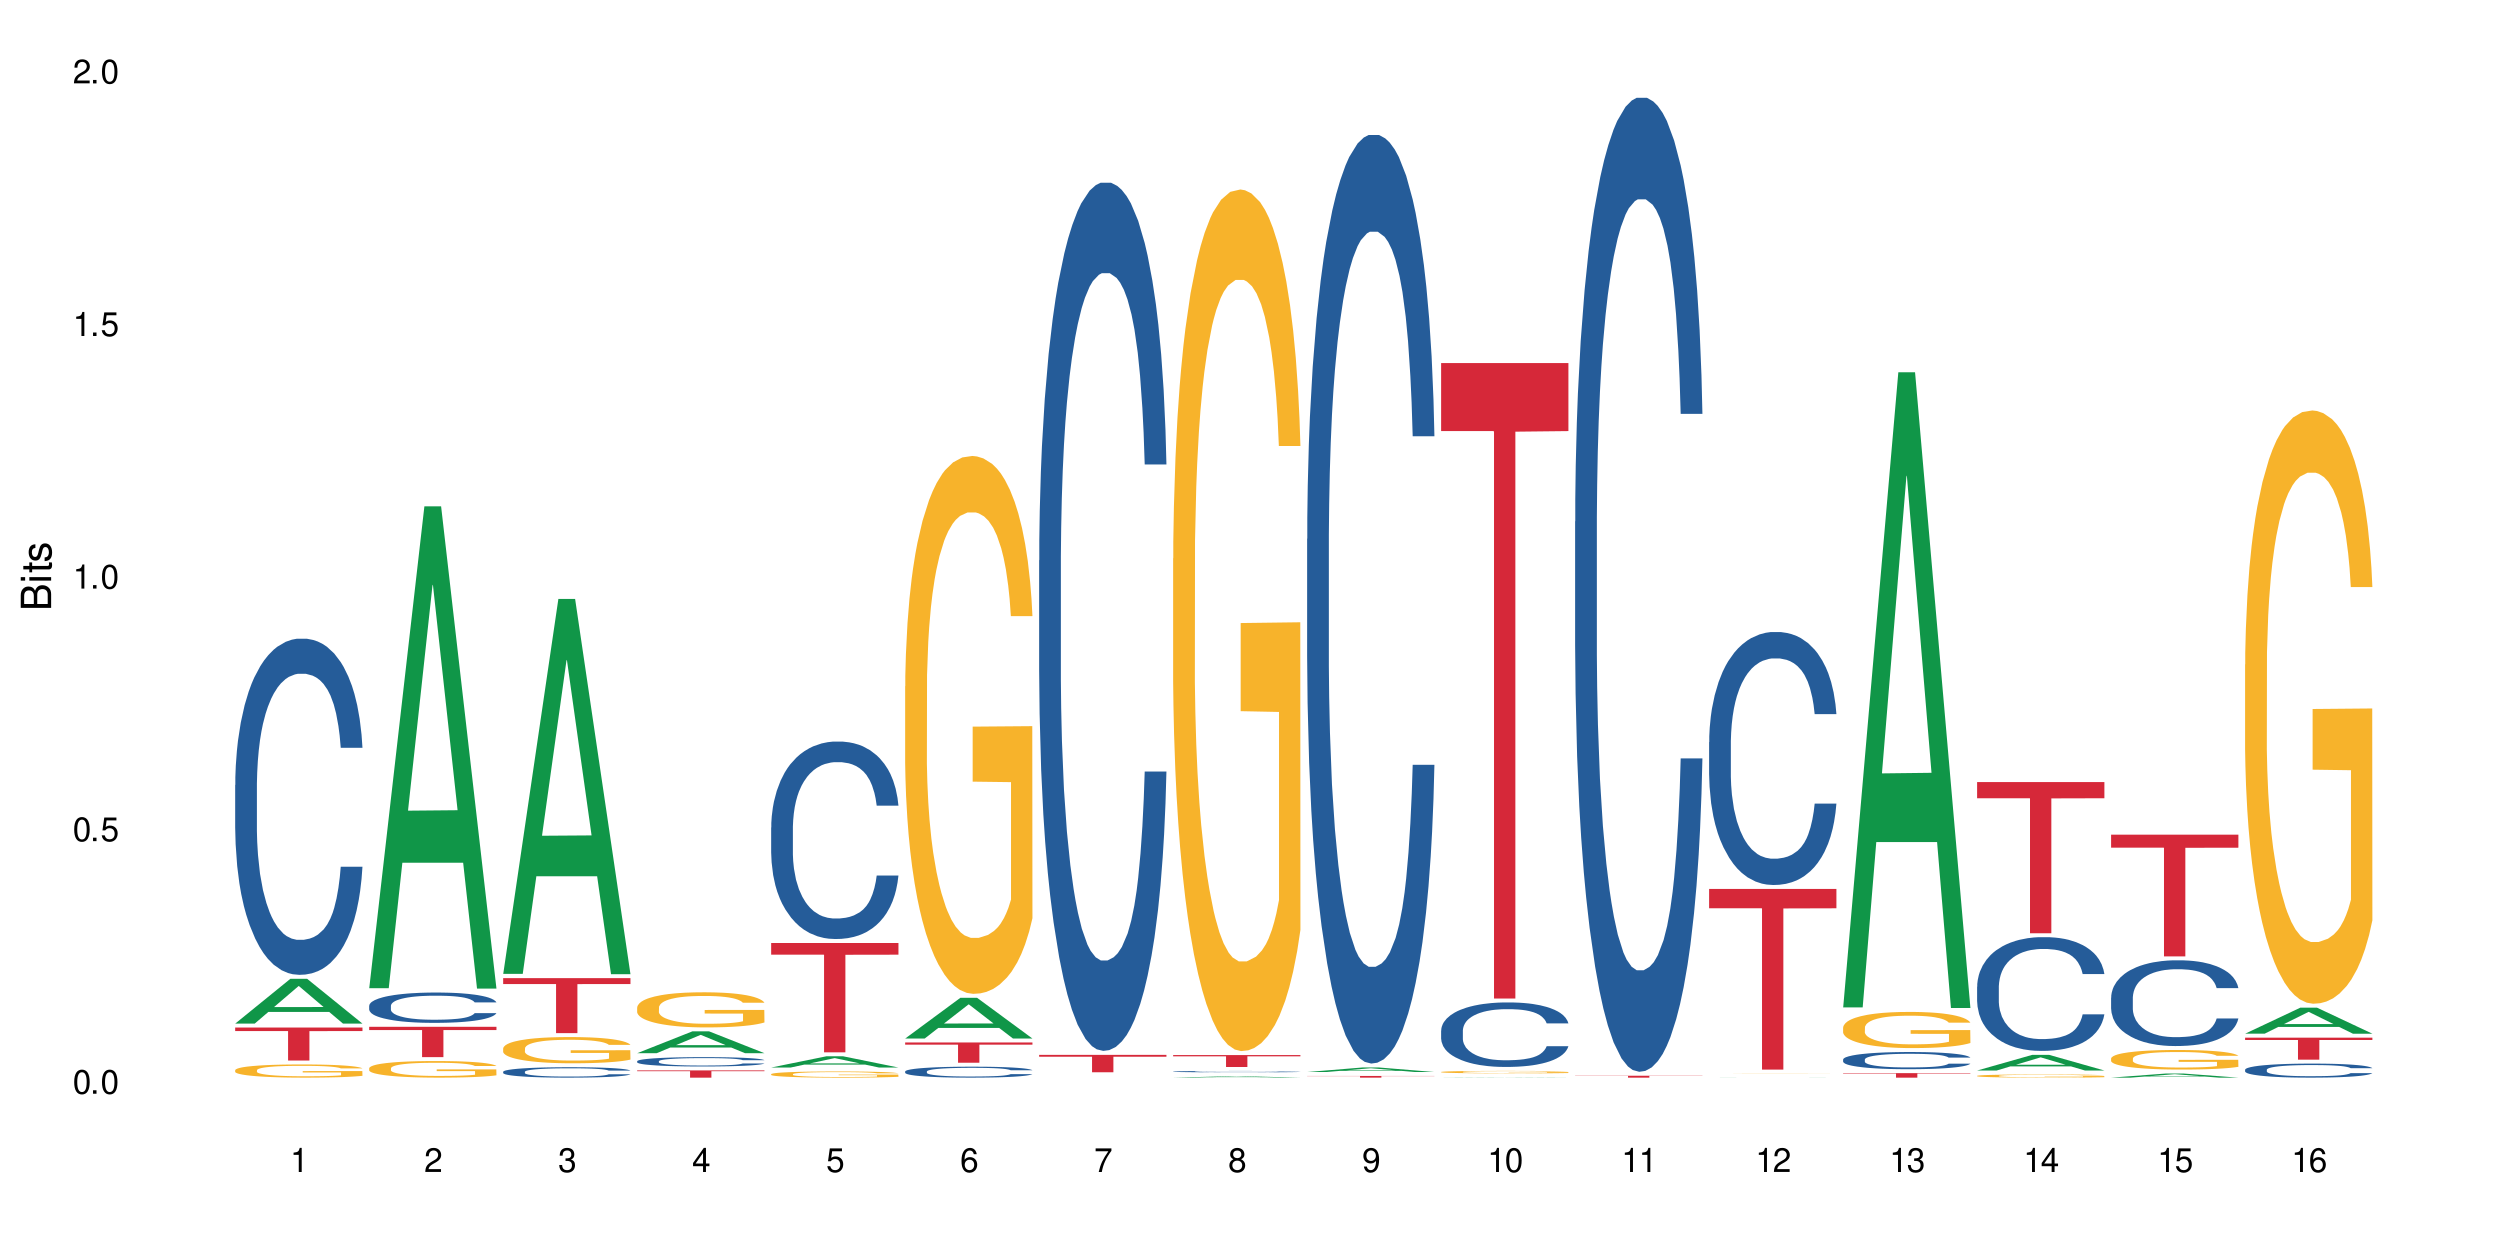
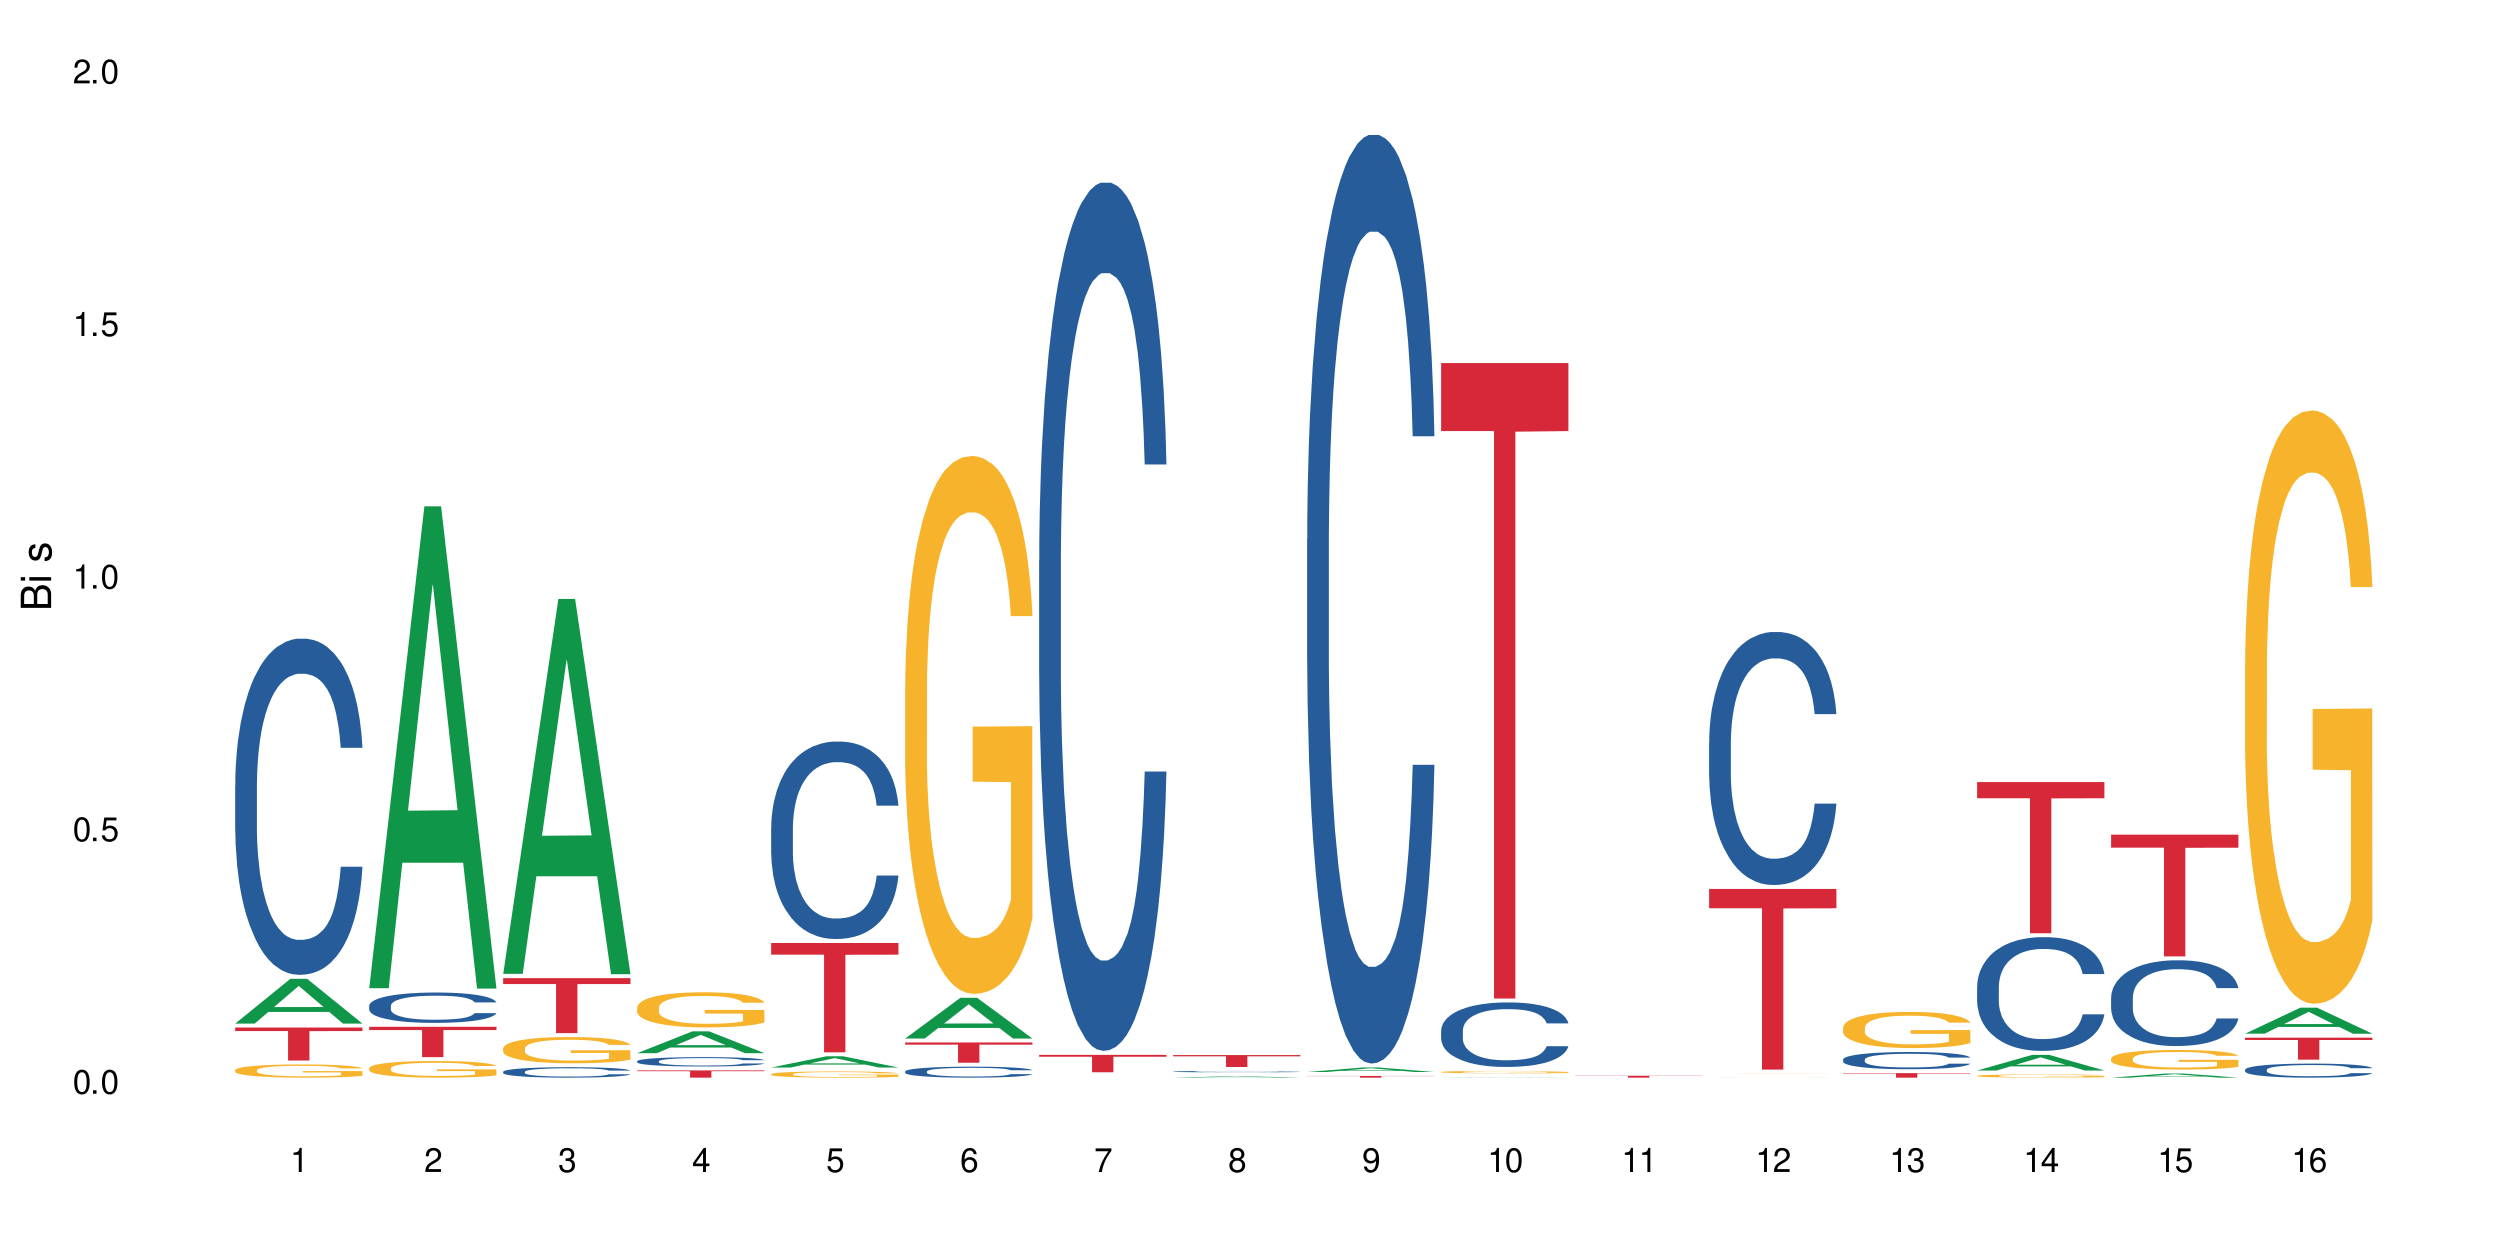
<svg xmlns="http://www.w3.org/2000/svg" xmlns:xlink="http://www.w3.org/1999/xlink" width="720" height="360" viewBox="0 0 720 360">
  <defs>
    <g>
      <g id="glyph-0-0">
</g>
      <g id="glyph-0-1">
        <path d="M 2.641 -6.938 C 2 -6.938 1.422 -6.656 1.078 -6.172 C 0.641 -5.562 0.406 -4.641 0.406 -3.359 C 0.406 -1.016 1.188 0.219 2.641 0.219 C 4.078 0.219 4.859 -1.016 4.859 -3.297 C 4.859 -4.641 4.656 -5.547 4.203 -6.172 C 3.844 -6.656 3.281 -6.938 2.641 -6.938 Z M 2.641 -6.188 C 3.547 -6.188 4 -5.25 4 -3.375 C 4 -1.406 3.562 -0.484 2.625 -0.484 C 1.734 -0.484 1.281 -1.438 1.281 -3.344 C 1.281 -5.25 1.734 -6.188 2.641 -6.188 Z M 2.641 -6.188 " />
      </g>
      <g id="glyph-0-2">
        <path d="M 1.828 -1 L 0.828 -1 L 0.828 0 L 1.828 0 Z M 1.828 -1 " />
      </g>
      <g id="glyph-0-3">
        <path d="M 4.562 -6.797 L 1.062 -6.797 L 0.547 -3.094 L 1.328 -3.094 C 1.719 -3.562 2.047 -3.734 2.578 -3.734 C 3.484 -3.734 4.062 -3.109 4.062 -2.094 C 4.062 -1.125 3.484 -0.531 2.578 -0.531 C 1.828 -0.531 1.375 -0.906 1.188 -1.672 L 0.328 -1.672 C 0.453 -1.109 0.547 -0.844 0.75 -0.594 C 1.125 -0.078 1.828 0.219 2.594 0.219 C 3.969 0.219 4.922 -0.781 4.922 -2.219 C 4.922 -3.562 4.031 -4.484 2.719 -4.484 C 2.25 -4.484 1.859 -4.359 1.469 -4.062 L 1.734 -5.969 L 4.562 -5.969 Z M 4.562 -6.797 " />
      </g>
      <g id="glyph-0-4">
        <path d="M 2.484 -4.938 L 2.484 0 L 3.328 0 L 3.328 -6.938 L 2.766 -6.938 C 2.469 -5.875 2.281 -5.734 0.984 -5.562 L 0.984 -4.938 Z M 2.484 -4.938 " />
      </g>
      <g id="glyph-0-5">
        <path d="M 4.859 -0.828 L 1.281 -0.828 C 1.359 -1.406 1.672 -1.781 2.5 -2.281 L 3.469 -2.828 C 4.406 -3.344 4.906 -4.062 4.906 -4.906 C 4.906 -5.484 4.672 -6.031 4.266 -6.406 C 3.859 -6.766 3.375 -6.938 2.719 -6.938 C 1.859 -6.938 1.219 -6.625 0.844 -6.031 C 0.609 -5.672 0.5 -5.234 0.484 -4.531 L 1.328 -4.531 C 1.359 -5.016 1.406 -5.281 1.531 -5.516 C 1.75 -5.938 2.188 -6.203 2.703 -6.203 C 3.469 -6.203 4.031 -5.641 4.031 -4.891 C 4.031 -4.344 3.719 -3.859 3.125 -3.516 L 2.234 -3 C 0.812 -2.172 0.406 -1.531 0.328 -0.016 L 4.859 -0.016 Z M 4.859 -0.828 " />
      </g>
      <g id="glyph-0-6">
        <path d="M 2.125 -3.188 L 2.578 -3.188 C 3.5 -3.188 3.984 -2.766 3.984 -1.922 C 3.984 -1.062 3.469 -0.531 2.594 -0.531 C 1.656 -0.531 1.203 -1 1.156 -2.016 L 0.312 -2.016 C 0.344 -1.453 0.438 -1.094 0.609 -0.781 C 0.953 -0.109 1.625 0.219 2.547 0.219 C 3.953 0.219 4.859 -0.625 4.859 -1.938 C 4.859 -2.828 4.516 -3.297 3.703 -3.594 C 4.344 -3.844 4.656 -4.328 4.656 -5.031 C 4.656 -6.219 3.875 -6.938 2.578 -6.938 C 1.203 -6.938 0.484 -6.172 0.453 -4.703 L 1.297 -4.703 C 1.312 -5.125 1.344 -5.359 1.453 -5.578 C 1.641 -5.969 2.062 -6.203 2.594 -6.203 C 3.344 -6.203 3.797 -5.75 3.797 -5 C 3.797 -4.516 3.609 -4.219 3.25 -4.047 C 3.016 -3.953 2.703 -3.922 2.125 -3.906 Z M 2.125 -3.188 " />
      </g>
      <g id="glyph-0-7">
        <path d="M 3.141 -1.672 L 3.141 0 L 3.984 0 L 3.984 -1.672 L 4.984 -1.672 L 4.984 -2.438 L 3.984 -2.438 L 3.984 -6.938 L 3.359 -6.938 L 0.266 -2.578 L 0.266 -1.672 Z M 3.141 -2.438 L 1 -2.438 L 3.141 -5.5 Z M 3.141 -2.438 " />
      </g>
      <g id="glyph-0-8">
        <path d="M 4.781 -5.125 C 4.609 -6.266 3.891 -6.938 2.844 -6.938 C 2.094 -6.938 1.422 -6.578 1.031 -5.953 C 0.594 -5.266 0.406 -4.422 0.406 -3.172 C 0.406 -2 0.578 -1.25 0.984 -0.641 C 1.359 -0.078 1.953 0.219 2.703 0.219 C 3.984 0.219 4.922 -0.75 4.922 -2.094 C 4.922 -3.375 4.062 -4.281 2.844 -4.281 C 2.172 -4.281 1.641 -4.031 1.281 -3.516 C 1.281 -5.234 1.828 -6.188 2.797 -6.188 C 3.391 -6.188 3.797 -5.797 3.938 -5.125 Z M 2.734 -3.531 C 3.547 -3.531 4.062 -2.953 4.062 -2.031 C 4.062 -1.156 3.484 -0.531 2.703 -0.531 C 1.922 -0.531 1.328 -1.188 1.328 -2.078 C 1.328 -2.938 1.906 -3.531 2.734 -3.531 Z M 2.734 -3.531 " />
      </g>
      <g id="glyph-0-9">
        <path d="M 4.984 -6.797 L 0.438 -6.797 L 0.438 -5.969 L 4.109 -5.969 C 2.5 -3.656 1.828 -2.234 1.328 0 L 2.219 0 C 2.594 -2.172 3.453 -4.047 4.984 -6.094 Z M 4.984 -6.797 " />
      </g>
      <g id="glyph-0-10">
        <path d="M 3.75 -3.656 C 4.469 -4.094 4.688 -4.438 4.688 -5.078 C 4.688 -6.172 3.844 -6.938 2.641 -6.938 C 1.438 -6.938 0.594 -6.172 0.594 -5.094 C 0.594 -4.438 0.812 -4.094 1.516 -3.656 C 0.734 -3.266 0.359 -2.703 0.359 -1.922 C 0.359 -0.656 1.281 0.219 2.641 0.219 C 3.984 0.219 4.922 -0.656 4.922 -1.922 C 4.922 -2.703 4.531 -3.266 3.75 -3.656 Z M 2.641 -6.188 C 3.359 -6.188 3.812 -5.75 3.812 -5.062 C 3.812 -4.406 3.344 -3.984 2.641 -3.984 C 1.922 -3.984 1.453 -4.406 1.453 -5.078 C 1.453 -5.75 1.922 -6.188 2.641 -6.188 Z M 2.641 -3.266 C 3.484 -3.266 4.062 -2.719 4.062 -1.906 C 4.062 -1.078 3.484 -0.531 2.625 -0.531 C 1.797 -0.531 1.219 -1.094 1.219 -1.906 C 1.219 -2.719 1.781 -3.266 2.641 -3.266 Z M 2.641 -3.266 " />
      </g>
      <g id="glyph-0-11">
        <path d="M 0.516 -1.578 C 0.672 -0.453 1.406 0.219 2.438 0.219 C 3.188 0.219 3.859 -0.141 4.266 -0.766 C 4.688 -1.453 4.891 -2.297 4.891 -3.547 C 4.891 -4.719 4.703 -5.453 4.312 -6.078 C 3.938 -6.641 3.344 -6.938 2.594 -6.938 C 1.297 -6.938 0.359 -5.969 0.359 -4.625 C 0.359 -3.344 1.234 -2.453 2.453 -2.453 C 3.094 -2.453 3.578 -2.672 4.016 -3.203 C 4 -1.484 3.469 -0.531 2.5 -0.531 C 1.906 -0.531 1.484 -0.906 1.359 -1.578 Z M 2.578 -6.203 C 3.375 -6.203 3.969 -5.531 3.969 -4.641 C 3.969 -3.797 3.391 -3.188 2.547 -3.188 C 1.734 -3.188 1.234 -3.766 1.234 -4.688 C 1.234 -5.562 1.797 -6.203 2.578 -6.203 Z M 2.578 -6.203 " />
      </g>
      <g id="glyph-1-0">
</g>
      <g id="glyph-1-1">
        <path d="M 0 -0.953 L 0 -4.891 C 0 -5.719 -0.234 -6.344 -0.734 -6.797 C -1.188 -7.234 -1.812 -7.469 -2.5 -7.469 C -3.547 -7.469 -4.188 -7 -4.625 -5.875 C -4.984 -6.688 -5.625 -7.094 -6.531 -7.094 C -7.172 -7.094 -7.734 -6.859 -8.141 -6.391 C -8.562 -5.922 -8.75 -5.344 -8.75 -4.5 L -8.75 -0.953 Z M -4.984 -2.062 L -7.766 -2.062 L -7.766 -4.219 C -7.766 -4.844 -7.688 -5.203 -7.453 -5.5 C -7.219 -5.812 -6.859 -5.969 -6.375 -5.969 C -5.891 -5.969 -5.531 -5.812 -5.297 -5.5 C -5.062 -5.203 -4.984 -4.844 -4.984 -4.219 Z M -0.984 -2.062 L -4 -2.062 L -4 -4.781 C -4 -5.766 -3.438 -6.359 -2.484 -6.359 C -1.547 -6.359 -0.984 -5.766 -0.984 -4.781 Z M -0.984 -2.062 " />
      </g>
      <g id="glyph-1-2">
        <path d="M -6.281 -1.797 L -6.281 -0.797 L 0 -0.797 L 0 -1.797 Z M -8.75 -1.797 L -8.75 -0.797 L -7.484 -0.797 L -7.484 -1.797 Z M -8.75 -1.797 " />
      </g>
      <g id="glyph-1-3">
-         <path d="M -6.281 -3.047 L -6.281 -2.016 L -8.016 -2.016 L -8.016 -1.016 L -6.281 -1.016 L -6.281 -0.172 L -5.469 -0.172 L -5.469 -1.016 L -0.719 -1.016 C -0.078 -1.016 0.281 -1.453 0.281 -2.234 C 0.281 -2.5 0.25 -2.719 0.188 -3.047 L -0.641 -3.047 C -0.609 -2.906 -0.594 -2.766 -0.594 -2.562 C -0.594 -2.141 -0.719 -2.016 -1.156 -2.016 L -5.469 -2.016 L -5.469 -3.047 Z M -6.281 -3.047 " />
-       </g>
+         </g>
      <g id="glyph-1-4">
        <path d="M -4.531 -5.25 C -5.766 -5.25 -6.469 -4.422 -6.469 -2.969 C -6.469 -1.516 -5.719 -0.562 -4.547 -0.562 C -3.562 -0.562 -3.094 -1.062 -2.734 -2.562 L -2.516 -3.484 C -2.344 -4.188 -2.094 -4.469 -1.641 -4.469 C -1.047 -4.469 -0.641 -3.875 -0.641 -3 C -0.641 -2.453 -0.797 -2 -1.062 -1.75 C -1.25 -1.594 -1.422 -1.531 -1.875 -1.469 L -1.875 -0.406 C -0.422 -0.453 0.281 -1.266 0.281 -2.922 C 0.281 -4.5 -0.5 -5.516 -1.719 -5.516 C -2.656 -5.516 -3.172 -4.984 -3.469 -3.734 L -3.703 -2.766 C -3.891 -1.953 -4.156 -1.609 -4.594 -1.609 C -5.188 -1.609 -5.547 -2.125 -5.547 -2.938 C -5.547 -3.75 -5.203 -4.172 -4.531 -4.203 Z M -4.531 -5.25 " />
      </g>
    </g>
  </defs>
  <rect x="-72" y="-36" width="864" height="432" fill="rgb(100%, 100%, 100%)" fill-opacity="1" />
  <path fill-rule="nonzero" fill="rgb(6.275%, 58.824%, 28.235%)" fill-opacity="1" d="M 67.73 294.789 L 67.77 294.777 L 83.633 281.891 L 88.449 281.891 L 104.391 294.801 L 98.789 294.801 L 94.797 291.43 L 77.289 291.43 L 73.371 294.789 L 67.73 294.789 L 78.973 290.035 L 93.191 290.023 L 86.102 284 L 86.023 283.988 L 85.945 284.023 L 78.934 290.023 L 78.973 290.035 Z M 67.73 294.789 " />
  <path fill-rule="nonzero" fill="rgb(14.51%, 36.078%, 60%)" fill-opacity="1" d="M 67.73 226.078 L 67.777 225.988 L 67.777 223.867 L 67.91 220.504 L 68.223 216.258 L 68.535 213.336 L 69.34 208.117 L 70.457 203.074 L 71.621 199.18 L 72.469 196.883 L 73.23 195.113 L 74.973 191.836 L 76.09 190.156 L 77.297 188.652 L 78.773 187.148 L 79.848 186.266 L 82.262 184.848 L 84.051 184.23 L 85.434 183.965 L 88.43 183.965 L 90.219 184.316 L 91.516 184.758 L 92.945 185.469 L 94.152 186.266 L 96.254 188.211 L 98.133 190.688 L 98.98 192.102 L 100.324 194.848 L 101.352 197.5 L 102.066 199.801 L 102.871 203.074 L 103.586 207.055 L 104.125 211.566 L 104.391 215.371 L 98.133 215.371 L 97.82 211.832 L 97.461 209.09 L 96.793 205.465 L 96.121 202.898 L 95.184 200.332 L 94.332 198.652 L 93.172 196.969 L 92.141 195.906 L 91.07 195.113 L 90.039 194.582 L 88.074 194.051 L 85.793 194.051 L 84.945 194.227 L 83.199 194.934 L 82.262 195.555 L 80.918 196.793 L 79.98 197.941 L 78.863 199.711 L 78.102 201.215 L 77.164 203.516 L 76.492 205.551 L 75.734 208.473 L 75.285 210.684 L 74.883 213.16 L 74.527 216.082 L 74.258 219.176 L 74.078 222.449 L 73.988 225.637 L 73.988 239.352 L 74.078 242.535 L 74.305 246.25 L 74.883 251.648 L 75.734 256.336 L 76.719 260.055 L 77.656 262.707 L 78.191 263.945 L 78.906 265.363 L 80.027 267.133 L 81.637 268.902 L 82.574 269.609 L 84.004 270.316 L 85.48 270.672 L 87.449 270.672 L 89.191 270.316 L 90.352 269.875 L 91.559 269.168 L 93.215 267.664 L 94.242 266.246 L 95.137 264.566 L 95.809 262.887 L 96.254 261.469 L 96.926 258.727 L 97.461 255.719 L 97.863 252.621 L 98.133 249.613 L 104.391 249.613 L 104.125 253.152 L 103.723 256.602 L 103.32 259.168 L 102.691 262.266 L 101.977 265.008 L 100.949 268.105 L 100.102 270.141 L 98.98 272.352 L 97.953 274.031 L 96.836 275.535 L 95.184 277.305 L 94.109 278.191 L 92.945 278.988 L 91.559 279.695 L 89.816 280.316 L 87.938 280.668 L 86.195 280.758 L 84.316 280.582 L 82.934 280.227 L 81.098 279.43 L 78.82 277.836 L 77.164 276.156 L 75.867 274.477 L 74.75 272.707 L 73.5 270.316 L 71.891 266.426 L 70.906 263.414 L 70.234 260.938 L 69.473 257.488 L 68.938 254.391 L 68.312 249.438 L 67.863 243.156 L 67.73 238.289 Z M 67.73 226.078 " />
  <path fill-rule="nonzero" fill="rgb(96.863%, 70.196%, 16.863%)" fill-opacity="1" d="M 67.73 308.191 L 67.777 308.188 L 67.777 308.117 L 67.953 307.961 L 68.402 307.746 L 68.984 307.57 L 69.609 307.43 L 70.012 307.355 L 70.684 307.254 L 71.262 307.176 L 72.738 307.02 L 74.617 306.875 L 75.645 306.812 L 76.809 306.754 L 78.461 306.688 L 79.223 306.664 L 81.547 306.605 L 84.184 306.574 L 87.09 306.562 L 88.43 306.566 L 90.266 306.578 L 92.77 306.617 L 94.199 306.652 L 95.316 306.688 L 96.477 306.73 L 97.91 306.801 L 99.25 306.887 L 100.324 306.969 L 101.395 307.074 L 102.289 307.184 L 103.051 307.305 L 103.723 307.449 L 104.125 307.57 L 104.391 307.695 L 98.176 307.695 L 97.82 307.57 L 97.418 307.477 L 96.746 307.363 L 96.074 307.281 L 95.406 307.215 L 94.152 307.125 L 93.082 307.07 L 91.738 307.02 L 90.441 306.988 L 88.969 306.969 L 88.074 306.961 L 85.703 306.961 L 83.559 306.984 L 82.305 307.012 L 81.41 307.043 L 80.16 307.094 L 79.398 307.133 L 78.953 307.164 L 77.613 307.27 L 76.719 307.367 L 76.227 307.434 L 75.602 307.539 L 75.152 307.633 L 74.66 307.77 L 74.391 307.875 L 74.035 308.109 L 73.988 308.734 L 74.125 308.867 L 74.391 309.008 L 74.75 309.133 L 75.285 309.266 L 75.824 309.367 L 76.762 309.504 L 77.566 309.594 L 78.191 309.652 L 79.398 309.746 L 79.891 309.777 L 81.055 309.84 L 82.262 309.887 L 83.738 309.93 L 84.855 309.949 L 86.641 309.969 L 88.922 309.969 L 91.605 309.945 L 93.305 309.918 L 94.465 309.891 L 95.227 309.867 L 96.164 309.828 L 96.836 309.793 L 97.461 309.754 L 98.223 309.695 L 98.223 308.867 L 87.18 308.863 L 87.18 308.477 L 104.348 308.473 L 104.391 309.828 L 103.453 309.922 L 102.289 310.012 L 101.172 310.082 L 100.012 310.141 L 98.355 310.207 L 97.016 310.25 L 94.957 310.297 L 93.082 310.328 L 91.113 310.348 L 89.371 310.359 L 87.312 310.363 L 85.48 310.355 L 83.512 310.336 L 81.949 310.309 L 80.516 310.273 L 79.086 310.227 L 77.297 310.156 L 76.137 310.098 L 74.93 310.023 L 73.723 309.938 L 72.648 309.844 L 71.934 309.77 L 71.219 309.688 L 70.457 309.582 L 69.742 309.465 L 69.207 309.355 L 68.715 309.234 L 68.355 309.121 L 68 308.965 L 67.82 308.84 L 67.73 308.73 Z M 67.73 308.191 " />
  <path fill-rule="nonzero" fill="rgb(83.922%, 15.686%, 22.353%)" fill-opacity="1" d="M 67.73 295.934 L 104.391 295.934 L 104.391 296.949 L 89.113 296.961 L 89.113 305.43 L 82.965 305.43 L 82.965 296.969 L 82.875 296.949 L 67.73 296.949 Z M 67.73 295.934 " />
  <path fill-rule="nonzero" fill="rgb(6.275%, 58.824%, 28.235%)" fill-opacity="1" d="M 106.32 284.594 L 106.359 284.465 L 122.223 145.832 L 127.039 145.832 L 142.98 284.723 L 137.383 284.723 L 133.387 248.469 L 115.879 248.469 L 111.961 284.594 L 106.32 284.594 L 117.562 233.473 L 131.781 233.34 L 124.691 168.523 L 124.613 168.395 L 124.535 168.785 L 117.523 233.34 L 117.562 233.473 Z M 106.32 284.594 " />
  <path fill-rule="nonzero" fill="rgb(14.51%, 36.078%, 60%)" fill-opacity="1" d="M 106.32 289.656 L 106.367 289.648 L 106.367 289.457 L 106.5 289.152 L 106.812 288.77 L 107.125 288.508 L 107.93 288.035 L 109.047 287.582 L 110.211 287.23 L 111.059 287.023 L 111.82 286.863 L 113.562 286.566 L 114.684 286.418 L 115.891 286.281 L 117.363 286.145 L 118.438 286.066 L 120.852 285.938 L 122.641 285.883 L 124.027 285.859 L 127.02 285.859 L 128.809 285.891 L 130.105 285.93 L 131.535 285.992 L 132.742 286.066 L 134.844 286.242 L 136.723 286.465 L 137.574 286.59 L 138.914 286.84 L 139.941 287.078 L 140.656 287.285 L 141.461 287.582 L 142.176 287.941 L 142.715 288.348 L 142.98 288.691 L 136.723 288.691 L 136.41 288.371 L 136.051 288.125 L 135.383 287.797 L 134.711 287.566 L 133.773 287.332 L 132.922 287.184 L 131.762 287.031 L 130.73 286.934 L 129.66 286.863 L 128.629 286.816 L 126.664 286.766 L 124.383 286.766 L 123.535 286.781 L 121.789 286.848 L 120.852 286.902 L 119.512 287.016 L 118.57 287.117 L 117.453 287.277 L 116.695 287.414 L 115.754 287.621 L 115.086 287.805 L 114.324 288.066 L 113.879 288.266 L 113.473 288.492 L 113.117 288.754 L 112.848 289.031 L 112.668 289.328 L 112.582 289.613 L 112.582 290.852 L 112.668 291.141 L 112.895 291.473 L 113.473 291.961 L 114.324 292.383 L 115.309 292.719 L 116.246 292.957 L 116.781 293.07 L 117.5 293.195 L 118.617 293.355 L 120.227 293.516 L 121.164 293.582 L 122.594 293.645 L 124.07 293.676 L 126.039 293.676 L 127.781 293.645 L 128.945 293.605 L 130.152 293.539 L 131.805 293.406 L 132.832 293.277 L 133.727 293.125 L 134.398 292.973 L 134.844 292.848 L 135.516 292.598 L 136.051 292.328 L 136.453 292.047 L 136.723 291.777 L 142.98 291.777 L 142.715 292.098 L 142.312 292.406 L 141.91 292.641 L 141.281 292.918 L 140.566 293.164 L 139.539 293.445 L 138.691 293.629 L 137.574 293.828 L 136.543 293.98 L 135.426 294.113 L 133.773 294.273 L 132.699 294.355 L 131.535 294.426 L 130.152 294.488 L 128.406 294.547 L 126.531 294.578 L 124.785 294.586 L 122.906 294.57 L 121.523 294.539 L 119.688 294.465 L 117.41 294.32 L 115.754 294.172 L 114.457 294.02 L 113.34 293.859 L 112.09 293.645 L 110.48 293.293 L 109.496 293.023 L 108.824 292.797 L 108.066 292.488 L 107.527 292.207 L 106.902 291.762 L 106.457 291.195 L 106.32 290.758 Z M 106.32 289.656 " />
  <path fill-rule="nonzero" fill="rgb(96.863%, 70.196%, 16.863%)" fill-opacity="1" d="M 106.32 307.629 L 106.367 307.625 L 106.367 307.535 L 106.543 307.34 L 106.992 307.07 L 107.574 306.848 L 108.199 306.672 L 108.602 306.578 L 109.273 306.449 L 109.852 306.352 L 111.328 306.156 L 113.207 305.973 L 114.234 305.895 L 115.398 305.82 L 117.051 305.738 L 117.812 305.707 L 120.137 305.637 L 122.773 305.594 L 125.68 305.578 L 127.02 305.586 L 128.855 305.602 L 131.359 305.648 L 132.789 305.691 L 133.906 305.738 L 135.07 305.793 L 136.5 305.883 L 137.84 305.984 L 138.914 306.09 L 139.988 306.223 L 140.879 306.363 L 141.641 306.516 L 142.312 306.699 L 142.715 306.852 L 142.98 307.004 L 136.77 307.004 L 136.41 306.852 L 136.008 306.734 L 135.336 306.59 L 134.668 306.484 L 133.996 306.402 L 132.742 306.289 L 131.672 306.219 L 130.328 306.156 L 129.031 306.117 L 127.559 306.09 L 126.664 306.082 L 124.293 306.082 L 122.148 306.113 L 120.895 306.148 L 120.004 306.184 L 118.75 306.25 L 117.988 306.301 L 117.543 306.336 L 116.203 306.473 L 115.309 306.594 L 114.816 306.676 L 114.191 306.809 L 113.742 306.926 L 113.25 307.102 L 112.984 307.23 L 112.625 307.527 L 112.582 308.312 L 112.715 308.48 L 112.984 308.66 L 113.34 308.816 L 113.879 308.984 L 114.414 309.109 L 115.352 309.281 L 116.156 309.395 L 116.781 309.469 L 117.988 309.586 L 118.48 309.625 L 119.645 309.703 L 120.852 309.766 L 122.328 309.816 L 123.445 309.844 L 125.234 309.863 L 127.512 309.863 L 130.195 309.84 L 131.895 309.805 L 133.059 309.77 L 133.816 309.738 L 134.754 309.691 L 135.426 309.648 L 136.051 309.598 L 136.812 309.523 L 136.812 308.48 L 125.77 308.477 L 125.77 307.988 L 142.938 307.98 L 142.98 309.691 L 142.043 309.809 L 140.879 309.922 L 139.762 310.008 L 138.602 310.082 L 136.945 310.168 L 135.605 310.219 L 133.547 310.281 L 131.672 310.32 L 129.703 310.344 L 127.961 310.359 L 125.902 310.363 L 124.07 310.355 L 122.102 310.328 L 120.539 310.293 L 119.109 310.25 L 117.676 310.191 L 115.891 310.102 L 114.727 310.027 L 113.52 309.934 L 112.312 309.824 L 111.238 309.707 L 110.523 309.617 L 109.809 309.512 L 109.047 309.379 L 108.332 309.23 L 107.797 309.098 L 107.305 308.941 L 106.945 308.801 L 106.59 308.602 L 106.41 308.445 L 106.32 308.309 Z M 106.32 307.629 " />
  <path fill-rule="nonzero" fill="rgb(83.922%, 15.686%, 22.353%)" fill-opacity="1" d="M 106.32 295.719 L 142.98 295.719 L 142.98 296.652 L 127.703 296.66 L 127.703 304.445 L 121.555 304.445 L 121.555 296.668 L 121.465 296.652 L 106.32 296.652 Z M 106.32 295.719 " />
  <path fill-rule="nonzero" fill="rgb(6.275%, 58.824%, 28.235%)" fill-opacity="1" d="M 144.91 280.477 L 144.949 280.375 L 160.812 172.496 L 165.633 172.496 L 181.574 280.578 L 175.973 280.578 L 171.977 252.367 L 154.469 252.367 L 150.551 280.477 L 144.91 280.477 L 156.152 240.695 L 170.371 240.594 L 163.281 190.156 L 163.203 190.055 L 163.125 190.359 L 156.113 240.594 L 156.152 240.695 Z M 144.91 280.477 " />
  <path fill-rule="nonzero" fill="rgb(14.51%, 36.078%, 60%)" fill-opacity="1" d="M 144.91 308.668 L 144.957 308.664 L 144.957 308.598 L 145.09 308.492 L 145.402 308.363 L 145.715 308.27 L 146.52 308.109 L 147.641 307.953 L 148.801 307.832 L 149.652 307.762 L 150.41 307.707 L 152.156 307.605 L 153.273 307.551 L 154.48 307.504 L 155.953 307.457 L 157.027 307.43 L 159.441 307.387 L 161.23 307.367 L 162.617 307.359 L 165.613 307.359 L 167.398 307.371 L 168.695 307.383 L 170.129 307.406 L 171.336 307.43 L 173.434 307.492 L 175.312 307.566 L 176.164 307.613 L 177.504 307.695 L 178.531 307.781 L 179.246 307.852 L 180.051 307.953 L 180.77 308.074 L 181.305 308.215 L 181.574 308.336 L 175.312 308.336 L 175 308.223 L 174.645 308.141 L 173.973 308.027 L 173.301 307.945 L 172.363 307.867 L 171.512 307.816 L 170.352 307.762 L 169.324 307.73 L 168.25 307.707 L 167.223 307.688 L 165.254 307.672 L 162.973 307.672 L 162.125 307.68 L 160.379 307.699 L 159.441 307.719 L 158.102 307.758 L 157.16 307.793 L 156.043 307.848 L 155.285 307.895 L 154.344 307.965 L 153.676 308.031 L 152.914 308.121 L 152.469 308.188 L 152.066 308.266 L 151.707 308.355 L 151.438 308.453 L 151.262 308.555 L 151.172 308.652 L 151.172 309.078 L 151.262 309.176 L 151.484 309.293 L 152.066 309.461 L 152.914 309.605 L 153.898 309.719 L 154.836 309.805 L 155.375 309.84 L 156.09 309.887 L 157.207 309.941 L 158.816 309.996 L 159.754 310.016 L 161.184 310.039 L 162.66 310.051 L 164.629 310.051 L 166.371 310.039 L 167.535 310.023 L 168.742 310.004 L 170.395 309.957 L 171.422 309.914 L 172.316 309.859 L 172.988 309.809 L 173.434 309.766 L 174.105 309.68 L 174.645 309.586 L 175.047 309.488 L 175.312 309.398 L 181.574 309.398 L 181.305 309.508 L 180.902 309.613 L 180.5 309.691 L 179.875 309.789 L 179.156 309.875 L 178.129 309.969 L 177.281 310.035 L 176.164 310.102 L 175.133 310.156 L 174.016 310.199 L 172.363 310.258 L 171.289 310.285 L 170.129 310.309 L 168.742 310.332 L 166.996 310.348 L 165.121 310.359 L 163.375 310.363 L 161.5 310.359 L 160.113 310.348 L 158.281 310.32 L 156 310.273 L 154.344 310.219 L 153.047 310.168 L 151.93 310.113 L 150.68 310.039 L 149.07 309.918 L 148.086 309.824 L 147.414 309.746 L 146.656 309.641 L 146.117 309.543 L 145.492 309.391 L 145.047 309.195 L 144.91 309.047 Z M 144.91 308.668 " />
  <path fill-rule="nonzero" fill="rgb(96.863%, 70.196%, 16.863%)" fill-opacity="1" d="M 144.91 301.906 L 144.957 301.902 L 144.957 301.762 L 145.137 301.453 L 145.582 301.023 L 146.164 300.672 L 146.789 300.398 L 147.191 300.25 L 147.863 300.043 L 148.445 299.895 L 149.918 299.582 L 151.797 299.293 L 152.824 299.168 L 153.988 299.051 L 155.641 298.922 L 156.402 298.871 L 158.727 298.762 L 161.363 298.691 L 164.27 298.672 L 165.613 298.68 L 167.445 298.707 L 169.949 298.781 L 171.379 298.852 L 172.496 298.922 L 173.66 299.012 L 175.09 299.148 L 176.43 299.312 L 177.504 299.48 L 178.578 299.688 L 179.473 299.906 L 180.23 300.148 L 180.902 300.438 L 181.305 300.68 L 181.574 300.922 L 175.359 300.922 L 175 300.68 L 174.598 300.492 L 173.926 300.266 L 173.258 300.102 L 172.586 299.969 L 171.336 299.789 L 170.262 299.68 L 168.922 299.582 L 167.625 299.52 L 166.148 299.48 L 165.254 299.465 L 162.883 299.465 L 160.738 299.516 L 159.488 299.57 L 158.594 299.625 L 157.34 299.727 L 156.582 299.809 L 156.133 299.867 L 154.793 300.078 L 153.898 300.273 L 153.406 300.402 L 152.781 300.609 L 152.332 300.797 L 151.84 301.074 L 151.574 301.281 L 151.215 301.75 L 151.172 302.992 L 151.305 303.254 L 151.574 303.535 L 151.93 303.785 L 152.469 304.047 L 153.004 304.246 L 153.941 304.516 L 154.746 304.695 L 155.375 304.812 L 156.582 305 L 157.07 305.059 L 158.234 305.184 L 159.441 305.281 L 160.918 305.363 L 162.035 305.406 L 163.824 305.441 L 166.102 305.441 L 168.785 305.398 L 170.484 305.344 L 171.648 305.289 L 172.406 305.238 L 173.348 305.164 L 174.016 305.094 L 174.645 305.02 L 175.402 304.902 L 175.402 303.254 L 164.359 303.246 L 164.359 302.473 L 181.527 302.465 L 181.574 305.164 L 180.633 305.352 L 179.473 305.531 L 178.352 305.668 L 177.191 305.785 L 175.535 305.914 L 174.195 306 L 172.141 306.094 L 170.262 306.156 L 168.293 306.199 L 166.551 306.219 L 164.492 306.227 L 162.66 306.211 L 160.695 306.172 L 159.129 306.117 L 157.699 306.047 L 156.266 305.957 L 154.48 305.812 L 153.316 305.695 L 152.109 305.551 L 150.902 305.379 L 149.828 305.191 L 149.113 305.047 L 148.398 304.883 L 147.641 304.676 L 146.922 304.438 L 146.387 304.227 L 145.895 303.984 L 145.539 303.758 L 145.18 303.445 L 145 303.199 L 144.91 302.984 Z M 144.91 301.906 " />
  <path fill-rule="nonzero" fill="rgb(83.922%, 15.686%, 22.353%)" fill-opacity="1" d="M 144.91 281.711 L 181.574 281.711 L 181.574 283.406 L 166.293 283.422 L 166.293 297.539 L 160.145 297.539 L 160.145 283.434 L 160.059 283.406 L 144.91 283.406 Z M 144.91 281.711 " />
  <path fill-rule="nonzero" fill="rgb(6.275%, 58.824%, 28.235%)" fill-opacity="1" d="M 183.5 303.316 L 183.543 303.309 L 199.402 297.031 L 204.223 297.031 L 220.164 303.32 L 214.562 303.32 L 210.566 301.68 L 193.059 301.68 L 189.141 303.316 L 183.5 303.316 L 194.742 301 L 208.961 300.992 L 201.871 298.059 L 201.793 298.051 L 201.715 298.07 L 194.703 300.992 L 194.742 301 Z M 183.5 303.316 " />
  <path fill-rule="nonzero" fill="rgb(14.51%, 36.078%, 60%)" fill-opacity="1" d="M 183.5 305.625 L 183.547 305.625 L 183.547 305.566 L 183.68 305.473 L 183.992 305.352 L 184.309 305.273 L 185.113 305.125 L 186.23 304.988 L 187.391 304.879 L 188.242 304.812 L 189 304.766 L 190.746 304.672 L 191.863 304.629 L 193.07 304.586 L 194.543 304.543 L 195.617 304.52 L 198.031 304.48 L 199.82 304.461 L 201.207 304.453 L 204.203 304.453 L 205.988 304.465 L 207.285 304.477 L 208.719 304.496 L 209.926 304.52 L 212.027 304.574 L 213.902 304.641 L 214.754 304.68 L 216.094 304.758 L 217.121 304.832 L 217.84 304.895 L 218.645 304.988 L 219.359 305.098 L 219.895 305.223 L 220.164 305.328 L 213.902 305.328 L 213.59 305.23 L 213.234 305.152 L 212.562 305.055 L 211.891 304.98 L 210.953 304.91 L 210.102 304.863 L 208.941 304.816 L 207.914 304.785 L 206.84 304.766 L 205.812 304.75 L 203.844 304.734 L 201.562 304.734 L 200.715 304.742 L 198.973 304.762 L 198.031 304.777 L 196.691 304.812 L 195.754 304.844 L 194.633 304.895 L 193.875 304.934 L 192.934 305 L 192.266 305.055 L 191.504 305.137 L 191.059 305.199 L 190.656 305.266 L 190.297 305.348 L 190.031 305.434 L 189.852 305.527 L 189.762 305.613 L 189.762 305.996 L 189.852 306.086 L 190.074 306.188 L 190.656 306.34 L 191.504 306.469 L 192.488 306.57 L 193.426 306.645 L 193.965 306.68 L 194.68 306.719 L 195.797 306.77 L 197.406 306.82 L 198.344 306.84 L 199.777 306.859 L 201.25 306.867 L 203.219 306.867 L 204.961 306.859 L 206.125 306.844 L 207.332 306.824 L 208.984 306.785 L 210.016 306.746 L 210.906 306.699 L 211.578 306.652 L 212.027 306.613 L 212.695 306.535 L 213.234 306.453 L 213.637 306.367 L 213.902 306.281 L 220.164 306.281 L 219.895 306.379 L 219.492 306.477 L 219.09 306.547 L 218.465 306.633 L 217.75 306.711 L 216.719 306.797 L 215.871 306.852 L 214.754 306.914 L 213.727 306.961 L 212.605 307.004 L 210.953 307.051 L 209.879 307.078 L 208.719 307.098 L 207.332 307.117 L 205.586 307.137 L 203.711 307.145 L 201.965 307.148 L 200.09 307.145 L 198.703 307.133 L 196.871 307.113 L 194.59 307.066 L 192.934 307.02 L 191.641 306.973 L 190.52 306.926 L 189.27 306.859 L 187.66 306.75 L 186.676 306.664 L 186.004 306.598 L 185.246 306.5 L 184.711 306.414 L 184.082 306.277 L 183.637 306.102 L 183.5 305.965 Z M 183.5 305.625 " />
  <path fill-rule="nonzero" fill="rgb(96.863%, 70.196%, 16.863%)" fill-opacity="1" d="M 183.5 290.113 L 183.547 290.102 L 183.547 289.918 L 183.727 289.504 L 184.172 288.93 L 184.754 288.457 L 185.379 288.09 L 185.781 287.895 L 186.453 287.617 L 187.035 287.414 L 188.508 287 L 190.387 286.609 L 191.414 286.445 L 192.578 286.285 L 194.23 286.113 L 194.992 286.047 L 197.316 285.898 L 199.953 285.805 L 202.859 285.777 L 204.203 285.789 L 206.035 285.824 L 208.539 285.926 L 209.969 286.02 L 211.086 286.113 L 212.25 286.23 L 213.68 286.418 L 215.02 286.637 L 216.094 286.859 L 217.168 287.137 L 218.062 287.434 L 218.82 287.758 L 219.492 288.145 L 219.895 288.469 L 220.164 288.793 L 213.949 288.793 L 213.59 288.469 L 213.188 288.219 L 212.52 287.914 L 211.848 287.691 L 211.176 287.516 L 209.926 287.277 L 208.852 287.129 L 207.512 287 L 206.215 286.914 L 204.738 286.859 L 203.844 286.84 L 201.477 286.84 L 199.328 286.906 L 198.078 286.98 L 197.184 287.055 L 195.93 287.191 L 195.172 287.305 L 194.723 287.379 L 193.383 287.664 L 192.488 287.922 L 191.996 288.098 L 191.371 288.375 L 190.922 288.625 L 190.434 288.996 L 190.164 289.273 L 189.805 289.898 L 189.762 291.562 L 189.895 291.914 L 190.164 292.293 L 190.52 292.625 L 191.059 292.977 L 191.594 293.246 L 192.531 293.605 L 193.336 293.844 L 193.965 294.004 L 195.172 294.254 L 195.664 294.336 L 196.824 294.5 L 198.031 294.633 L 199.508 294.742 L 200.625 294.797 L 202.414 294.844 L 204.695 294.844 L 207.375 294.789 L 209.074 294.715 L 210.238 294.641 L 210.996 294.574 L 211.938 294.473 L 212.605 294.383 L 213.234 294.281 L 213.992 294.121 L 213.992 291.914 L 202.949 291.906 L 202.949 290.871 L 220.117 290.859 L 220.164 294.473 L 219.223 294.723 L 218.062 294.965 L 216.945 295.148 L 215.781 295.305 L 214.129 295.48 L 212.785 295.594 L 210.73 295.723 L 208.852 295.805 L 206.883 295.859 L 205.141 295.887 L 203.086 295.898 L 201.25 295.879 L 199.285 295.824 L 197.719 295.75 L 196.289 295.656 L 194.859 295.535 L 193.07 295.344 L 191.906 295.184 L 190.699 294.992 L 189.492 294.762 L 188.418 294.512 L 187.703 294.316 L 186.988 294.094 L 186.23 293.816 L 185.516 293.504 L 184.977 293.219 L 184.484 292.895 L 184.129 292.59 L 183.77 292.172 L 183.59 291.84 L 183.5 291.555 Z M 183.5 290.113 " />
  <path fill-rule="nonzero" fill="rgb(83.922%, 15.686%, 22.353%)" fill-opacity="1" d="M 183.5 308.281 L 220.164 308.281 L 220.164 308.504 L 204.883 308.508 L 204.883 310.363 L 198.738 310.363 L 198.738 308.508 L 198.648 308.504 L 183.5 308.504 Z M 183.5 308.281 " />
  <path fill-rule="nonzero" fill="rgb(6.275%, 58.824%, 28.235%)" fill-opacity="1" d="M 222.094 307.445 L 222.133 307.441 L 237.996 304.211 L 242.812 304.211 L 258.754 307.449 L 253.152 307.449 L 249.156 306.605 L 231.648 306.605 L 227.73 307.445 L 222.094 307.445 L 233.332 306.254 L 247.551 306.25 L 240.461 304.742 L 240.383 304.738 L 240.305 304.746 L 233.293 306.25 L 233.332 306.254 Z M 222.094 307.445 " />
  <path fill-rule="nonzero" fill="rgb(14.51%, 36.078%, 60%)" fill-opacity="1" d="M 222.094 238.328 L 222.137 238.273 L 222.137 237.027 L 222.27 235.055 L 222.586 232.559 L 222.898 230.844 L 223.703 227.777 L 224.82 224.816 L 225.98 222.527 L 226.832 221.176 L 227.59 220.137 L 229.336 218.215 L 230.453 217.227 L 231.66 216.344 L 233.137 215.461 L 234.207 214.941 L 236.621 214.109 L 238.41 213.746 L 239.797 213.59 L 242.793 213.59 L 244.582 213.797 L 245.879 214.059 L 247.309 214.473 L 248.516 214.941 L 250.617 216.086 L 252.492 217.539 L 253.344 218.371 L 254.684 219.98 L 255.715 221.543 L 256.43 222.891 L 257.234 224.816 L 257.949 227.152 L 258.484 229.805 L 258.754 232.039 L 252.492 232.039 L 252.18 229.961 L 251.824 228.348 L 251.152 226.219 L 250.48 224.711 L 249.543 223.203 L 248.695 222.215 L 247.531 221.23 L 246.504 220.605 L 245.43 220.137 L 244.402 219.824 L 242.434 219.516 L 240.156 219.516 L 239.305 219.617 L 237.562 220.035 L 236.621 220.398 L 235.281 221.125 L 234.344 221.801 L 233.227 222.84 L 232.465 223.723 L 231.527 225.074 L 230.855 226.27 L 230.094 227.984 L 229.648 229.285 L 229.246 230.738 L 228.887 232.453 L 228.621 234.273 L 228.441 236.195 L 228.352 238.066 L 228.352 246.121 L 228.441 247.992 L 228.664 250.176 L 229.246 253.344 L 230.094 256.102 L 231.078 258.281 L 232.016 259.84 L 232.555 260.57 L 233.27 261.402 L 234.387 262.441 L 235.996 263.48 L 236.934 263.895 L 238.367 264.312 L 239.84 264.52 L 241.809 264.52 L 243.551 264.312 L 244.715 264.051 L 245.922 263.637 L 247.574 262.75 L 248.605 261.922 L 249.5 260.934 L 250.168 259.945 L 250.617 259.113 L 251.285 257.504 L 251.824 255.734 L 252.227 253.918 L 252.492 252.148 L 258.754 252.148 L 258.484 254.23 L 258.082 256.254 L 257.68 257.762 L 257.055 259.582 L 256.34 261.191 L 255.309 263.012 L 254.461 264.207 L 253.344 265.508 L 252.316 266.492 L 251.199 267.375 L 249.543 268.418 L 248.469 268.938 L 247.309 269.402 L 245.922 269.82 L 244.18 270.184 L 242.301 270.391 L 240.559 270.441 L 238.68 270.34 L 237.293 270.133 L 235.461 269.664 L 233.18 268.727 L 231.527 267.742 L 230.23 266.754 L 229.113 265.715 L 227.859 264.312 L 226.25 262.023 L 225.266 260.258 L 224.598 258.801 L 223.836 256.773 L 223.301 254.957 L 222.672 252.047 L 222.227 248.355 L 222.094 245.5 Z M 222.094 238.328 " />
  <path fill-rule="nonzero" fill="rgb(96.863%, 70.196%, 16.863%)" fill-opacity="1" d="M 222.094 309.344 L 222.137 309.344 L 222.137 309.312 L 222.316 309.238 L 222.762 309.137 L 223.344 309.055 L 223.969 308.988 L 224.371 308.953 L 225.043 308.906 L 225.625 308.871 L 227.098 308.797 L 228.977 308.73 L 230.004 308.699 L 231.168 308.672 L 232.82 308.641 L 233.582 308.629 L 235.906 308.605 L 238.543 308.586 L 241.449 308.582 L 242.793 308.586 L 244.625 308.59 L 247.129 308.609 L 248.559 308.625 L 249.676 308.641 L 250.84 308.664 L 252.27 308.695 L 253.613 308.734 L 254.684 308.773 L 255.758 308.82 L 256.652 308.875 L 257.41 308.93 L 258.082 309 L 258.484 309.055 L 258.754 309.113 L 252.539 309.113 L 252.18 309.055 L 251.777 309.012 L 251.109 308.957 L 250.438 308.918 L 249.766 308.887 L 248.516 308.848 L 247.441 308.82 L 246.102 308.797 L 244.805 308.781 L 243.328 308.773 L 242.434 308.77 L 240.066 308.77 L 237.918 308.781 L 236.668 308.793 L 235.773 308.809 L 234.52 308.832 L 233.762 308.852 L 233.312 308.863 L 231.973 308.914 L 231.078 308.961 L 230.586 308.992 L 229.961 309.039 L 229.516 309.082 L 229.023 309.148 L 228.754 309.195 L 228.395 309.309 L 228.352 309.602 L 228.484 309.664 L 228.754 309.73 L 229.113 309.789 L 229.648 309.848 L 230.184 309.895 L 231.125 309.961 L 231.93 310.004 L 232.555 310.031 L 233.762 310.074 L 234.254 310.09 L 235.414 310.117 L 236.621 310.141 L 238.098 310.16 L 239.215 310.168 L 241.004 310.176 L 243.285 310.176 L 245.965 310.168 L 247.664 310.156 L 248.828 310.141 L 249.586 310.129 L 250.527 310.113 L 251.199 310.098 L 251.824 310.078 L 252.582 310.051 L 252.582 309.664 L 241.539 309.66 L 241.539 309.477 L 258.707 309.477 L 258.754 310.113 L 257.812 310.156 L 256.652 310.199 L 255.535 310.23 L 254.371 310.258 L 252.719 310.289 L 251.375 310.309 L 249.32 310.332 L 247.441 310.348 L 245.477 310.355 L 243.73 310.363 L 241.676 310.363 L 239.84 310.359 L 237.875 310.352 L 236.309 310.336 L 234.879 310.32 L 233.449 310.301 L 231.66 310.266 L 230.496 310.238 L 229.289 310.203 L 228.082 310.164 L 227.012 310.117 L 226.293 310.086 L 225.578 310.047 L 224.82 309.996 L 224.105 309.941 L 223.566 309.891 L 223.074 309.836 L 222.719 309.781 L 222.359 309.707 L 222.184 309.648 L 222.094 309.598 Z M 222.094 309.344 " />
  <path fill-rule="nonzero" fill="rgb(83.922%, 15.686%, 22.353%)" fill-opacity="1" d="M 222.094 271.578 L 258.754 271.578 L 258.754 274.949 L 243.473 274.977 L 243.473 303.078 L 237.328 303.078 L 237.328 275.008 L 237.238 274.949 L 222.094 274.949 Z M 222.094 271.578 " />
  <path fill-rule="nonzero" fill="rgb(6.275%, 58.824%, 28.235%)" fill-opacity="1" d="M 260.684 299.09 L 260.723 299.078 L 276.586 287.367 L 281.402 287.367 L 297.344 299.102 L 291.742 299.102 L 287.746 296.039 L 270.238 296.039 L 266.324 299.09 L 260.684 299.09 L 271.922 294.77 L 286.141 294.762 L 279.051 289.281 L 278.973 289.273 L 278.895 289.305 L 271.883 294.762 L 271.922 294.77 Z M 260.684 299.09 " />
  <path fill-rule="nonzero" fill="rgb(14.51%, 36.078%, 60%)" fill-opacity="1" d="M 260.684 308.578 L 260.727 308.578 L 260.727 308.508 L 260.863 308.398 L 261.176 308.258 L 261.488 308.164 L 262.293 307.992 L 263.41 307.828 L 264.57 307.703 L 265.422 307.629 L 266.184 307.57 L 267.926 307.465 L 269.043 307.41 L 270.25 307.359 L 271.727 307.309 L 272.797 307.281 L 275.211 307.234 L 277 307.215 L 278.387 307.207 L 281.383 307.207 L 283.172 307.219 L 284.469 307.23 L 285.898 307.254 L 287.105 307.281 L 289.207 307.344 L 291.086 307.426 L 291.934 307.473 L 293.273 307.562 L 294.305 307.648 L 295.02 307.723 L 295.824 307.828 L 296.539 307.961 L 297.074 308.105 L 297.344 308.23 L 291.086 308.23 L 290.77 308.117 L 290.414 308.027 L 289.742 307.906 L 289.074 307.824 L 288.133 307.738 L 287.285 307.684 L 286.121 307.629 L 285.094 307.598 L 284.02 307.57 L 282.992 307.551 L 281.023 307.535 L 278.746 307.535 L 277.895 307.543 L 276.152 307.562 L 275.211 307.586 L 273.871 307.625 L 272.934 307.664 L 271.816 307.719 L 271.055 307.77 L 270.117 307.844 L 269.445 307.91 L 268.684 308.004 L 268.238 308.078 L 267.836 308.16 L 267.477 308.254 L 267.211 308.355 L 267.031 308.461 L 266.941 308.566 L 266.941 309.012 L 267.031 309.117 L 267.254 309.238 L 267.836 309.414 L 268.684 309.566 L 269.668 309.688 L 270.609 309.773 L 271.145 309.816 L 271.859 309.859 L 272.977 309.918 L 274.586 309.977 L 275.527 310 L 276.957 310.023 L 278.434 310.035 L 280.398 310.035 L 282.141 310.023 L 283.305 310.008 L 284.512 309.984 L 286.168 309.938 L 287.195 309.891 L 288.09 309.836 L 288.758 309.781 L 289.207 309.734 L 289.879 309.645 L 290.414 309.547 L 290.816 309.445 L 291.086 309.348 L 297.344 309.348 L 297.074 309.461 L 296.672 309.574 L 296.27 309.66 L 295.645 309.762 L 294.93 309.848 L 293.902 309.949 L 293.051 310.016 L 291.934 310.09 L 290.906 310.145 L 289.789 310.191 L 288.133 310.25 L 287.059 310.281 L 285.898 310.305 L 284.512 310.328 L 282.77 310.348 L 280.891 310.359 L 279.148 310.363 L 277.27 310.355 L 275.883 310.348 L 274.051 310.32 L 271.77 310.27 L 270.117 310.215 L 268.82 310.156 L 267.703 310.102 L 266.449 310.023 L 264.84 309.895 L 263.855 309.797 L 263.188 309.715 L 262.426 309.605 L 261.891 309.504 L 261.266 309.34 L 260.816 309.137 L 260.684 308.977 Z M 260.684 308.578 " />
  <path fill-rule="nonzero" fill="rgb(96.863%, 70.196%, 16.863%)" fill-opacity="1" d="M 260.684 197.668 L 260.727 197.527 L 260.727 194.699 L 260.906 188.332 L 261.352 179.559 L 261.934 172.344 L 262.559 166.688 L 262.961 163.715 L 263.633 159.473 L 264.215 156.359 L 265.691 149.992 L 267.566 144.051 L 268.598 141.504 L 269.758 139.098 L 271.414 136.41 L 272.172 135.422 L 274.496 133.156 L 277.137 131.742 L 280.043 131.316 L 281.383 131.461 L 283.215 132.023 L 285.719 133.582 L 287.148 134.996 L 288.27 136.41 L 289.43 138.25 L 290.859 141.078 L 292.203 144.477 L 293.273 147.871 L 294.348 152.113 L 295.242 156.641 L 296.004 161.594 L 296.672 167.535 L 297.074 172.488 L 297.344 177.438 L 291.129 177.438 L 290.77 172.488 L 290.367 168.668 L 289.699 164 L 289.027 160.602 L 288.355 157.914 L 287.105 154.238 L 286.031 151.973 L 284.691 149.992 L 283.395 148.719 L 281.918 147.871 L 281.023 147.586 L 278.656 147.586 L 276.508 148.578 L 275.258 149.711 L 274.363 150.84 L 273.113 152.965 L 272.352 154.66 L 271.906 155.793 L 270.562 160.18 L 269.668 164.141 L 269.176 166.828 L 268.551 171.07 L 268.105 174.891 L 267.613 180.551 L 267.344 184.797 L 266.988 194.414 L 266.941 219.879 L 267.074 225.258 L 267.344 231.059 L 267.703 236.148 L 268.238 241.527 L 268.773 245.629 L 269.715 251.145 L 270.52 254.824 L 271.145 257.23 L 272.352 261.051 L 272.844 262.324 L 274.004 264.871 L 275.211 266.852 L 276.688 268.547 L 277.805 269.398 L 279.594 270.105 L 281.875 270.105 L 284.559 269.254 L 286.254 268.125 L 287.418 266.992 L 288.18 266 L 289.117 264.445 L 289.789 263.031 L 290.414 261.473 L 291.172 259.07 L 291.172 225.258 L 280.129 225.113 L 280.129 209.27 L 297.297 209.129 L 297.344 264.445 L 296.406 268.266 L 295.242 271.941 L 294.125 274.773 L 292.961 277.176 L 291.309 279.867 L 289.965 281.562 L 287.91 283.543 L 286.031 284.816 L 284.066 285.668 L 282.32 286.09 L 280.266 286.23 L 278.434 285.949 L 276.465 285.102 L 274.898 283.969 L 273.469 282.555 L 272.039 280.715 L 270.25 277.742 L 269.086 275.34 L 267.879 272.367 L 266.672 268.832 L 265.602 265.012 L 264.887 262.039 L 264.168 258.645 L 263.41 254.398 L 262.695 249.59 L 262.156 245.203 L 261.668 240.254 L 261.309 235.586 L 260.949 229.219 L 260.773 224.125 L 260.684 219.738 Z M 260.684 197.668 " />
  <path fill-rule="nonzero" fill="rgb(83.922%, 15.686%, 22.353%)" fill-opacity="1" d="M 260.684 300.234 L 297.344 300.234 L 297.344 300.859 L 282.062 300.867 L 282.062 306.074 L 275.918 306.074 L 275.918 300.871 L 275.828 300.859 L 260.684 300.859 Z M 260.684 300.234 " />
  <path fill-rule="nonzero" fill="rgb(14.51%, 36.078%, 60%)" fill-opacity="1" d="M 299.273 161.414 L 299.316 161.188 L 299.316 155.699 L 299.453 147.016 L 299.766 136.047 L 300.078 128.504 L 300.883 115.02 L 302 101.992 L 303.164 91.938 L 304.012 85.992 L 304.773 81.422 L 306.516 72.965 L 307.633 68.625 L 308.84 64.738 L 310.316 60.852 L 311.391 58.566 L 313.805 54.91 L 315.59 53.312 L 316.977 52.625 L 319.973 52.625 L 321.762 53.539 L 323.059 54.684 L 324.488 56.512 L 325.695 58.566 L 327.797 63.594 L 329.676 69.996 L 330.523 73.652 L 331.867 80.738 L 332.895 87.594 L 333.609 93.535 L 334.414 101.992 L 335.129 112.277 L 335.664 123.934 L 335.934 133.762 L 329.676 133.762 L 329.363 124.617 L 329.004 117.535 L 328.332 108.164 L 327.664 101.535 L 326.723 94.906 L 325.875 90.562 L 324.711 86.223 L 323.684 83.48 L 322.609 81.422 L 321.582 80.051 L 319.613 78.68 L 317.336 78.68 L 316.484 79.137 L 314.742 80.965 L 313.805 82.566 L 312.461 85.766 L 311.523 88.734 L 310.406 93.309 L 309.645 97.191 L 308.707 103.133 L 308.035 108.391 L 307.277 115.934 L 306.828 121.648 L 306.426 128.047 L 306.07 135.59 L 305.801 143.59 L 305.621 152.043 L 305.531 160.273 L 305.531 195.699 L 305.621 203.926 L 305.844 213.523 L 306.426 227.465 L 307.277 239.578 L 308.258 249.18 L 309.199 256.035 L 309.734 259.234 L 310.449 262.891 L 311.566 267.461 L 313.176 272.031 L 314.117 273.859 L 315.547 275.691 L 317.023 276.605 L 318.988 276.605 L 320.734 275.691 L 321.895 274.547 L 323.102 272.719 L 324.758 268.832 L 325.785 265.176 L 326.68 260.832 L 327.352 256.492 L 327.797 252.836 L 328.469 245.75 L 329.004 237.98 L 329.406 229.98 L 329.676 222.211 L 335.934 222.211 L 335.664 231.352 L 335.262 240.266 L 334.859 246.891 L 334.234 254.891 L 333.52 261.977 L 332.492 269.977 L 331.641 275.234 L 330.523 280.945 L 329.496 285.289 L 328.379 289.176 L 326.723 293.746 L 325.652 296.031 L 324.488 298.086 L 323.102 299.914 L 321.359 301.516 L 319.48 302.43 L 317.738 302.66 L 315.859 302.203 L 314.473 301.289 L 312.641 299.23 L 310.359 295.117 L 308.707 290.773 L 307.41 286.43 L 306.293 281.859 L 305.039 275.691 L 303.43 265.633 L 302.445 257.863 L 301.777 251.465 L 301.016 242.551 L 300.48 234.551 L 299.855 221.75 L 299.406 205.523 L 299.273 192.953 Z M 299.273 161.414 " />
  <path fill-rule="nonzero" fill="rgb(83.922%, 15.686%, 22.353%)" fill-opacity="1" d="M 299.273 303.793 L 335.934 303.793 L 335.934 304.332 L 320.656 304.336 L 320.656 308.82 L 314.508 308.82 L 314.508 304.34 L 314.418 304.332 L 299.273 304.332 Z M 299.273 303.793 " />
  <path fill-rule="nonzero" fill="rgb(6.275%, 58.824%, 28.235%)" fill-opacity="1" d="M 337.863 310.363 L 337.902 310.363 L 353.766 309.969 L 358.582 309.969 L 374.523 310.363 L 368.922 310.363 L 364.93 310.258 L 347.422 310.258 L 343.504 310.363 L 337.863 310.363 L 349.105 310.219 L 363.32 310.215 L 356.234 310.031 L 356.074 310.031 L 349.066 310.215 L 349.105 310.219 Z M 337.863 310.363 " />
  <path fill-rule="nonzero" fill="rgb(14.51%, 36.078%, 60%)" fill-opacity="1" d="M 337.863 308.609 L 337.906 308.609 L 337.906 308.602 L 338.043 308.586 L 338.355 308.57 L 338.668 308.559 L 339.473 308.535 L 340.59 308.516 L 341.754 308.5 L 342.602 308.492 L 343.363 308.484 L 345.105 308.469 L 346.223 308.465 L 347.43 308.457 L 348.906 308.449 L 349.98 308.445 L 352.395 308.441 L 354.184 308.438 L 360.352 308.438 L 361.648 308.441 L 363.078 308.445 L 364.285 308.445 L 366.387 308.453 L 368.266 308.465 L 369.113 308.473 L 370.457 308.48 L 371.484 308.492 L 372.199 308.504 L 373.004 308.516 L 373.719 308.531 L 374.254 308.551 L 374.523 308.566 L 368.266 308.566 L 367.953 308.551 L 367.594 308.539 L 366.922 308.527 L 366.254 308.516 L 365.312 308.504 L 364.465 308.496 L 363.301 308.492 L 362.273 308.488 L 361.199 308.484 L 360.172 308.48 L 355.074 308.48 L 353.332 308.484 L 352.395 308.484 L 351.051 308.488 L 350.113 308.496 L 348.996 308.504 L 348.234 308.508 L 347.297 308.52 L 346.625 308.527 L 345.867 308.539 L 345.418 308.547 L 345.016 308.559 L 344.66 308.57 L 344.391 308.582 L 344.211 308.594 L 344.121 308.609 L 344.121 308.664 L 344.211 308.676 L 344.434 308.691 L 345.016 308.715 L 345.867 308.734 L 346.848 308.75 L 347.789 308.762 L 348.324 308.766 L 349.039 308.77 L 350.156 308.777 L 351.766 308.785 L 352.707 308.789 L 354.137 308.789 L 355.613 308.793 L 357.578 308.793 L 359.324 308.789 L 360.484 308.789 L 361.691 308.785 L 363.348 308.781 L 364.375 308.773 L 365.27 308.766 L 365.941 308.762 L 366.387 308.754 L 367.059 308.742 L 367.594 308.73 L 367.996 308.719 L 368.266 308.707 L 374.523 308.707 L 374.254 308.723 L 373.449 308.746 L 372.824 308.758 L 372.109 308.77 L 371.082 308.781 L 370.23 308.789 L 369.113 308.801 L 368.086 308.805 L 366.969 308.812 L 365.312 308.82 L 364.242 308.824 L 363.078 308.828 L 361.691 308.828 L 359.949 308.832 L 353.062 308.832 L 351.23 308.828 L 348.949 308.82 L 347.297 308.816 L 346 308.809 L 344.883 308.801 L 343.629 308.789 L 342.02 308.773 L 341.039 308.762 L 340.367 308.754 L 339.605 308.738 L 339.07 308.727 L 338.445 308.707 L 337.996 308.68 L 337.863 308.66 Z M 337.863 308.609 " />
-   <path fill-rule="nonzero" fill="rgb(96.863%, 70.196%, 16.863%)" fill-opacity="1" d="M 337.863 160.852 L 337.906 160.625 L 337.906 156.094 L 338.086 145.898 L 338.535 131.848 L 339.113 120.289 L 339.742 111.223 L 340.145 106.465 L 340.812 99.668 L 341.395 94.68 L 342.871 84.484 L 344.75 74.965 L 345.777 70.887 L 346.938 67.035 L 348.594 62.727 L 349.352 61.141 L 351.68 57.516 L 354.316 55.25 L 357.223 54.57 L 358.562 54.797 L 360.395 55.703 L 362.898 58.195 L 364.332 60.461 L 365.449 62.727 L 366.609 65.672 L 368.043 70.207 L 369.383 75.645 L 370.457 81.082 L 371.527 87.883 L 372.422 95.133 L 373.184 103.066 L 373.852 112.582 L 374.254 120.516 L 374.523 128.445 L 368.309 128.445 L 367.953 120.516 L 367.551 114.398 L 366.879 106.918 L 366.207 101.48 L 365.539 97.172 L 364.285 91.281 L 363.211 87.656 L 361.871 84.484 L 360.574 82.445 L 359.102 81.082 L 358.207 80.629 L 355.836 80.629 L 353.691 82.219 L 352.438 84.031 L 351.543 85.844 L 350.293 89.242 L 349.531 91.961 L 349.086 93.773 L 347.742 100.801 L 346.848 107.145 L 346.359 111.449 L 345.73 118.25 L 345.285 124.367 L 344.793 133.434 L 344.523 140.23 L 344.168 155.641 L 344.121 196.434 L 344.258 205.043 L 344.523 214.336 L 344.883 222.492 L 345.418 231.105 L 345.957 237.676 L 346.895 246.516 L 347.699 252.406 L 348.324 256.258 L 349.531 262.379 L 350.023 264.418 L 351.188 268.496 L 352.395 271.668 L 353.867 274.391 L 354.988 275.75 L 356.773 276.883 L 359.055 276.883 L 361.738 275.523 L 363.438 273.711 L 364.598 271.895 L 365.359 270.309 L 366.297 267.816 L 366.969 265.551 L 367.594 263.059 L 368.355 259.207 L 368.355 205.043 L 357.312 204.816 L 357.312 179.438 L 374.48 179.211 L 374.523 267.816 L 373.586 273.938 L 372.422 279.828 L 371.305 284.359 L 370.145 288.211 L 368.488 292.52 L 367.148 295.238 L 365.09 298.41 L 363.211 300.449 L 361.246 301.809 L 359.504 302.488 L 357.445 302.715 L 355.613 302.262 L 353.645 300.902 L 352.082 299.09 L 350.648 296.824 L 349.219 293.879 L 347.43 289.121 L 346.27 285.266 L 345.062 280.508 L 343.855 274.844 L 342.781 268.723 L 342.066 263.965 L 341.352 258.527 L 340.59 251.727 L 339.875 244.023 L 339.34 236.996 L 338.848 229.066 L 338.488 221.586 L 338.133 211.391 L 337.953 203.23 L 337.863 196.207 Z M 337.863 160.852 " />
  <path fill-rule="nonzero" fill="rgb(83.922%, 15.686%, 22.353%)" fill-opacity="1" d="M 337.863 303.852 L 374.523 303.852 L 374.523 304.219 L 359.246 304.223 L 359.246 307.305 L 353.098 307.305 L 353.098 304.227 L 353.008 304.219 L 337.863 304.219 Z M 337.863 303.852 " />
  <path fill-rule="nonzero" fill="rgb(6.275%, 58.824%, 28.235%)" fill-opacity="1" d="M 376.453 308.738 L 376.492 308.738 L 392.355 307.438 L 397.172 307.438 L 413.113 308.742 L 407.512 308.742 L 403.52 308.402 L 386.012 308.402 L 382.094 308.738 L 376.453 308.738 L 387.695 308.262 L 401.914 308.258 L 394.824 307.652 L 394.746 307.652 L 394.668 307.656 L 387.656 308.258 L 387.695 308.262 Z M 376.453 308.738 " />
  <path fill-rule="nonzero" fill="rgb(14.51%, 36.078%, 60%)" fill-opacity="1" d="M 376.453 155.23 L 376.5 154.988 L 376.5 149.121 L 376.633 139.832 L 376.945 128.098 L 377.258 120.031 L 378.062 105.605 L 379.18 91.672 L 380.344 80.918 L 381.191 74.562 L 381.953 69.672 L 383.695 60.629 L 384.812 55.98 L 386.02 51.828 L 387.496 47.672 L 388.57 45.227 L 390.984 41.316 L 392.773 39.605 L 394.156 38.871 L 397.152 38.871 L 398.941 39.848 L 400.238 41.07 L 401.668 43.027 L 402.875 45.227 L 404.977 50.605 L 406.855 57.449 L 407.703 61.359 L 409.047 68.938 L 410.074 76.273 L 410.789 82.629 L 411.594 91.672 L 412.309 102.672 L 412.848 115.141 L 413.113 125.652 L 406.855 125.652 L 406.543 115.875 L 406.184 108.297 L 405.516 98.273 L 404.844 91.184 L 403.906 84.094 L 403.055 79.449 L 401.891 74.805 L 400.863 71.871 L 399.793 69.672 L 398.762 68.207 L 396.797 66.738 L 394.516 66.738 L 393.668 67.227 L 391.922 69.184 L 390.984 70.895 L 389.641 74.316 L 388.703 77.496 L 387.586 82.383 L 386.824 86.539 L 385.887 92.895 L 385.215 98.52 L 384.457 106.586 L 384.008 112.695 L 383.605 119.543 L 383.25 127.609 L 382.98 136.164 L 382.801 145.211 L 382.711 154.008 L 382.711 191.898 L 382.801 200.699 L 383.027 210.969 L 383.605 225.879 L 384.457 238.836 L 385.441 249.102 L 386.379 256.438 L 386.914 259.859 L 387.629 263.77 L 388.75 268.66 L 390.359 273.551 L 391.297 275.504 L 392.727 277.461 L 394.203 278.438 L 396.168 278.438 L 397.914 277.461 L 399.074 276.238 L 400.281 274.281 L 401.938 270.125 L 402.965 266.215 L 403.859 261.57 L 404.531 256.926 L 404.977 253.016 L 405.648 245.438 L 406.184 237.125 L 406.586 228.57 L 406.855 220.258 L 413.113 220.258 L 412.848 230.035 L 412.445 239.57 L 412.043 246.66 L 411.414 255.215 L 410.699 262.793 L 409.672 271.348 L 408.824 276.973 L 407.703 283.082 L 406.676 287.727 L 405.559 291.883 L 403.906 296.773 L 402.832 299.219 L 401.668 301.418 L 400.281 303.371 L 398.539 305.082 L 396.66 306.062 L 394.918 306.305 L 393.039 305.816 L 391.656 304.84 L 389.82 302.641 L 387.543 298.238 L 385.887 293.594 L 384.59 288.949 L 383.473 284.059 L 382.223 277.461 L 380.613 266.703 L 379.629 258.391 L 378.957 251.547 L 378.195 242.016 L 377.66 233.457 L 377.035 219.77 L 376.586 202.41 L 376.453 188.969 Z M 376.453 155.23 " />
  <path fill-rule="nonzero" fill="rgb(83.922%, 15.686%, 22.353%)" fill-opacity="1" d="M 376.453 309.875 L 413.113 309.875 L 413.113 309.926 L 397.836 309.926 L 397.836 310.363 L 391.688 310.363 L 391.688 309.926 L 376.453 309.926 Z M 376.453 309.875 " />
  <path fill-rule="nonzero" fill="rgb(6.275%, 58.824%, 28.235%)" fill-opacity="1" d="M 415.043 310.363 L 415.082 310.363 L 430.945 310.266 L 435.762 310.266 L 451.703 310.363 L 446.105 310.363 L 442.109 310.336 L 424.602 310.336 L 420.684 310.363 L 415.043 310.363 L 426.285 310.328 L 440.504 310.328 L 433.414 310.281 L 433.258 310.281 L 426.246 310.328 L 426.285 310.328 Z M 415.043 310.363 " />
  <path fill-rule="nonzero" fill="rgb(14.51%, 36.078%, 60%)" fill-opacity="1" d="M 415.043 296.789 L 415.09 296.773 L 415.09 296.367 L 415.223 295.723 L 415.535 294.906 L 415.848 294.348 L 416.652 293.344 L 417.77 292.375 L 418.934 291.629 L 419.781 291.188 L 420.543 290.848 L 422.285 290.219 L 423.406 289.898 L 424.613 289.609 L 426.086 289.32 L 427.16 289.152 L 429.574 288.879 L 431.363 288.762 L 432.75 288.711 L 435.742 288.711 L 437.531 288.777 L 438.828 288.863 L 440.258 288.996 L 441.465 289.152 L 443.566 289.523 L 445.445 290 L 446.297 290.27 L 447.637 290.797 L 448.664 291.309 L 449.379 291.75 L 450.184 292.375 L 450.898 293.141 L 451.438 294.008 L 451.703 294.738 L 445.445 294.738 L 445.133 294.059 L 444.773 293.531 L 444.105 292.836 L 443.434 292.344 L 442.496 291.852 L 441.645 291.527 L 440.484 291.203 L 439.453 291 L 438.383 290.848 L 437.352 290.746 L 435.387 290.645 L 433.105 290.645 L 432.258 290.68 L 430.512 290.816 L 429.574 290.934 L 428.234 291.172 L 427.293 291.391 L 426.176 291.73 L 425.418 292.02 L 424.477 292.461 L 423.809 292.852 L 423.047 293.414 L 422.598 293.836 L 422.195 294.312 L 421.84 294.871 L 421.57 295.465 L 421.391 296.094 L 421.305 296.707 L 421.305 299.336 L 421.391 299.949 L 421.617 300.66 L 422.195 301.699 L 423.047 302.598 L 424.031 303.312 L 424.969 303.82 L 425.504 304.059 L 426.223 304.328 L 427.34 304.668 L 428.949 305.008 L 429.887 305.145 L 431.316 305.281 L 432.793 305.348 L 434.762 305.348 L 436.504 305.281 L 437.668 305.195 L 438.875 305.059 L 440.527 304.77 L 441.555 304.5 L 442.449 304.176 L 443.121 303.855 L 443.566 303.582 L 444.238 303.055 L 444.773 302.48 L 445.176 301.883 L 445.445 301.309 L 451.703 301.309 L 451.438 301.988 L 451.035 302.648 L 450.633 303.141 L 450.004 303.734 L 449.289 304.262 L 448.262 304.855 L 447.414 305.246 L 446.297 305.672 L 445.266 305.992 L 444.148 306.281 L 442.496 306.621 L 441.422 306.793 L 440.258 306.945 L 438.875 307.078 L 437.129 307.199 L 435.254 307.266 L 433.508 307.285 L 431.629 307.25 L 430.246 307.184 L 428.41 307.027 L 426.133 306.723 L 424.477 306.402 L 423.18 306.078 L 422.062 305.738 L 420.812 305.281 L 419.203 304.531 L 418.219 303.957 L 417.547 303.48 L 416.789 302.816 L 416.25 302.223 L 415.625 301.273 L 415.18 300.066 L 415.043 299.133 Z M 415.043 296.789 " />
  <path fill-rule="nonzero" fill="rgb(96.863%, 70.196%, 16.863%)" fill-opacity="1" d="M 415.043 308.723 L 415.09 308.723 L 415.09 308.711 L 415.266 308.68 L 415.715 308.641 L 416.297 308.605 L 416.922 308.578 L 417.324 308.566 L 417.996 308.547 L 418.574 308.531 L 420.051 308.504 L 421.93 308.477 L 422.957 308.465 L 424.121 308.453 L 425.773 308.441 L 426.535 308.438 L 428.859 308.426 L 431.496 308.418 L 435.742 308.418 L 437.578 308.422 L 440.082 308.426 L 441.512 308.434 L 442.629 308.441 L 443.793 308.449 L 445.223 308.461 L 446.562 308.477 L 447.637 308.492 L 448.711 308.512 L 449.602 308.535 L 450.363 308.555 L 451.035 308.582 L 451.438 308.605 L 451.703 308.629 L 445.488 308.629 L 445.133 308.605 L 444.73 308.59 L 444.059 308.566 L 443.391 308.551 L 442.719 308.539 L 441.465 308.523 L 440.395 308.512 L 439.051 308.504 L 437.754 308.496 L 436.281 308.492 L 433.016 308.492 L 430.871 308.496 L 429.617 308.5 L 428.727 308.508 L 427.473 308.516 L 426.711 308.523 L 426.266 308.531 L 424.926 308.551 L 424.031 308.566 L 423.539 308.582 L 422.914 308.602 L 422.465 308.617 L 421.973 308.645 L 421.707 308.664 L 421.348 308.707 L 421.305 308.824 L 421.438 308.852 L 421.707 308.875 L 422.062 308.898 L 422.598 308.926 L 423.137 308.945 L 424.074 308.969 L 424.879 308.988 L 425.504 308.996 L 426.711 309.016 L 427.203 309.02 L 428.367 309.031 L 429.574 309.043 L 431.051 309.051 L 432.168 309.055 L 433.957 309.059 L 436.234 309.059 L 438.918 309.055 L 440.617 309.047 L 441.781 309.043 L 442.539 309.039 L 443.477 309.031 L 444.148 309.023 L 444.773 309.016 L 445.535 309.008 L 445.535 308.852 L 434.492 308.848 L 434.492 308.777 L 451.66 308.777 L 451.703 309.031 L 450.766 309.047 L 449.602 309.066 L 448.484 309.078 L 447.324 309.09 L 445.668 309.102 L 444.328 309.109 L 442.27 309.117 L 440.395 309.125 L 438.426 309.129 L 436.684 309.129 L 434.625 309.133 L 432.793 309.129 L 430.824 309.125 L 429.262 309.121 L 427.832 309.113 L 426.398 309.105 L 424.613 309.094 L 423.449 309.082 L 421.035 309.051 L 419.961 309.035 L 418.531 309.004 L 417.77 308.984 L 417.055 308.961 L 416.52 308.941 L 416.027 308.918 L 415.668 308.898 L 415.312 308.867 L 415.133 308.844 L 415.043 308.824 Z M 415.043 308.723 " />
  <path fill-rule="nonzero" fill="rgb(83.922%, 15.686%, 22.353%)" fill-opacity="1" d="M 415.043 104.562 L 451.703 104.562 L 451.703 124.152 L 436.426 124.324 L 436.426 287.574 L 430.277 287.574 L 430.277 124.496 L 430.188 124.152 L 415.043 124.152 Z M 415.043 104.562 " />
-   <path fill-rule="nonzero" fill="rgb(14.51%, 36.078%, 60%)" fill-opacity="1" d="M 453.633 150.219 L 453.68 149.965 L 453.68 143.809 L 453.812 134.066 L 454.125 121.762 L 454.438 113.297 L 455.242 98.172 L 456.363 83.555 L 457.523 72.273 L 458.375 65.609 L 459.133 60.48 L 460.875 50.992 L 461.996 46.121 L 463.203 41.762 L 464.676 37.402 L 465.75 34.84 L 468.164 30.738 L 469.953 28.941 L 471.34 28.172 L 474.336 28.172 L 476.121 29.199 L 477.418 30.48 L 478.852 32.531 L 480.059 34.84 L 482.156 40.48 L 484.035 47.66 L 484.887 51.762 L 486.227 59.711 L 487.254 67.402 L 487.969 74.07 L 488.773 83.555 L 489.492 95.094 L 490.027 108.172 L 490.297 119.195 L 484.035 119.195 L 483.723 108.941 L 483.363 100.992 L 482.695 90.48 L 482.023 83.043 L 481.086 75.609 L 480.234 70.734 L 479.074 65.863 L 478.047 62.789 L 476.973 60.48 L 475.945 58.941 L 473.977 57.402 L 471.695 57.402 L 470.848 57.914 L 469.102 59.969 L 468.164 61.762 L 466.824 65.352 L 465.883 68.684 L 464.766 73.812 L 464.008 78.172 L 463.066 84.84 L 462.398 90.734 L 461.637 99.195 L 461.191 105.605 L 460.789 112.785 L 460.43 121.246 L 460.16 130.223 L 459.984 139.707 L 459.895 148.938 L 459.895 188.68 L 459.984 197.91 L 460.207 208.68 L 460.789 224.32 L 461.637 237.91 L 462.621 248.68 L 463.559 256.371 L 464.098 259.961 L 464.812 264.062 L 465.93 269.191 L 467.539 274.32 L 468.477 276.371 L 469.906 278.422 L 471.383 279.445 L 473.352 279.445 L 475.094 278.422 L 476.258 277.141 L 477.465 275.09 L 479.117 270.73 L 480.145 266.625 L 481.039 261.754 L 481.711 256.883 L 482.156 252.781 L 482.828 244.832 L 483.363 236.113 L 483.77 227.141 L 484.035 218.422 L 490.297 218.422 L 490.027 228.68 L 489.625 238.68 L 489.223 246.113 L 488.598 255.09 L 487.879 263.039 L 486.852 272.012 L 486.004 277.91 L 484.887 284.32 L 483.855 289.191 L 482.738 293.551 L 481.086 298.676 L 480.012 301.242 L 478.852 303.547 L 477.465 305.602 L 475.719 307.395 L 473.844 308.422 L 472.098 308.676 L 470.223 308.164 L 468.836 307.137 L 467.004 304.832 L 464.723 300.215 L 463.066 295.344 L 461.77 290.473 L 460.652 285.344 L 459.402 278.422 L 457.793 267.141 L 456.809 258.422 L 456.137 251.242 L 455.379 241.242 L 454.84 232.27 L 454.215 217.91 L 453.77 199.707 L 453.633 185.605 Z M 453.633 150.219 " />
  <path fill-rule="nonzero" fill="rgb(83.922%, 15.686%, 22.353%)" fill-opacity="1" d="M 453.633 309.809 L 490.297 309.809 L 490.297 309.867 L 475.016 309.871 L 475.016 310.363 L 468.867 310.363 L 468.867 309.871 L 468.781 309.867 L 453.633 309.867 Z M 453.633 309.809 " />
  <path fill-rule="nonzero" fill="rgb(6.275%, 58.824%, 28.235%)" fill-opacity="1" d="M 492.223 310.363 L 492.266 310.363 L 508.125 310.34 L 512.945 310.34 L 528.887 310.363 L 523.285 310.363 L 519.289 310.355 L 501.781 310.355 L 497.863 310.363 L 492.223 310.363 L 503.465 310.355 L 517.684 310.355 L 510.594 310.344 L 510.438 310.344 L 503.426 310.355 L 503.465 310.355 Z M 492.223 310.363 " />
  <path fill-rule="nonzero" fill="rgb(14.51%, 36.078%, 60%)" fill-opacity="1" d="M 492.223 213.734 L 492.27 213.668 L 492.27 212.07 L 492.402 209.539 L 492.715 206.344 L 493.027 204.145 L 493.836 200.219 L 494.953 196.422 L 496.113 193.492 L 496.965 191.762 L 497.723 190.43 L 499.469 187.965 L 500.586 186.703 L 501.793 185.57 L 503.266 184.438 L 504.34 183.773 L 506.754 182.707 L 508.543 182.238 L 509.93 182.039 L 512.926 182.039 L 514.711 182.309 L 516.008 182.641 L 517.441 183.172 L 518.648 183.773 L 520.75 185.238 L 522.625 187.102 L 523.477 188.168 L 524.816 190.23 L 525.844 192.227 L 526.559 193.957 L 527.367 196.422 L 528.082 199.418 L 528.617 202.812 L 528.887 205.676 L 522.625 205.676 L 522.312 203.016 L 521.957 200.949 L 521.285 198.219 L 520.613 196.289 L 519.676 194.359 L 518.824 193.094 L 517.664 191.828 L 516.637 191.027 L 515.562 190.43 L 514.535 190.031 L 512.566 189.629 L 510.285 189.629 L 509.438 189.766 L 507.695 190.297 L 506.754 190.762 L 505.414 191.695 L 504.473 192.559 L 503.355 193.891 L 502.598 195.023 L 501.656 196.754 L 500.988 198.285 L 500.227 200.484 L 499.781 202.148 L 499.379 204.012 L 499.02 206.211 L 498.75 208.539 L 498.574 211.004 L 498.484 213.402 L 498.484 223.723 L 498.574 226.117 L 498.797 228.914 L 499.379 232.977 L 500.227 236.504 L 501.211 239.301 L 502.148 241.301 L 502.688 242.23 L 503.402 243.297 L 504.52 244.629 L 506.129 245.961 L 507.066 246.492 L 508.5 247.023 L 509.973 247.293 L 511.941 247.293 L 513.684 247.023 L 514.848 246.691 L 516.055 246.16 L 517.707 245.027 L 518.738 243.961 L 519.629 242.699 L 520.301 241.434 L 520.75 240.367 L 521.418 238.305 L 521.957 236.039 L 522.359 233.707 L 522.625 231.445 L 528.887 231.445 L 528.617 234.109 L 528.215 236.703 L 527.812 238.637 L 527.188 240.965 L 526.473 243.031 L 525.441 245.359 L 524.594 246.891 L 523.477 248.555 L 522.449 249.82 L 521.328 250.953 L 519.676 252.285 L 518.602 252.949 L 517.441 253.551 L 516.055 254.082 L 514.309 254.551 L 512.434 254.816 L 510.688 254.883 L 508.812 254.75 L 507.426 254.484 L 505.594 253.883 L 503.312 252.684 L 501.656 251.418 L 500.363 250.156 L 499.242 248.824 L 497.992 247.023 L 496.383 244.094 L 495.398 241.832 L 494.727 239.969 L 493.969 237.371 L 493.434 235.039 L 492.805 231.312 L 492.359 226.586 L 492.223 222.922 Z M 492.223 213.734 " />
  <path fill-rule="nonzero" fill="rgb(96.863%, 70.196%, 16.863%)" fill-opacity="1" d="M 492.223 309.195 L 492.27 309.195 L 492.449 309.191 L 494.102 309.191 L 494.504 309.188 L 501.301 309.188 L 502.953 309.184 L 519.809 309.184 L 520.973 309.188 L 527.543 309.188 L 528.215 309.191 L 528.887 309.191 L 521.91 309.191 L 521.238 309.188 L 501.211 309.188 L 500.719 309.191 L 498.887 309.191 L 498.527 309.195 L 498.484 309.199 L 499.781 309.199 L 500.316 309.203 L 522.715 309.203 L 522.715 309.199 L 511.672 309.199 L 511.672 309.195 L 528.84 309.195 L 528.887 309.203 L 527.945 309.203 L 526.785 309.207 L 499.422 309.207 L 498.215 309.203 L 493.699 309.203 L 493.207 309.199 L 492.223 309.199 Z M 492.223 309.195 " />
  <path fill-rule="nonzero" fill="rgb(83.922%, 15.686%, 22.353%)" fill-opacity="1" d="M 492.223 256.016 L 528.887 256.016 L 528.887 261.586 L 513.605 261.633 L 513.605 308.051 L 507.461 308.051 L 507.461 261.684 L 507.371 261.586 L 492.223 261.586 Z M 492.223 256.016 " />
-   <path fill-rule="nonzero" fill="rgb(6.275%, 58.824%, 28.235%)" fill-opacity="1" d="M 530.816 290.129 L 530.855 289.957 L 546.719 107.215 L 551.535 107.215 L 567.477 290.301 L 561.875 290.301 L 557.879 242.508 L 540.371 242.508 L 536.453 290.129 L 530.816 290.129 L 542.055 222.738 L 556.273 222.566 L 549.184 137.125 L 549.105 136.953 L 549.027 137.469 L 542.016 222.566 L 542.055 222.738 Z M 530.816 290.129 " />
  <path fill-rule="nonzero" fill="rgb(14.51%, 36.078%, 60%)" fill-opacity="1" d="M 530.816 305.137 L 530.859 305.133 L 530.859 305.023 L 530.992 304.852 L 531.305 304.637 L 531.621 304.484 L 532.426 304.219 L 533.543 303.961 L 534.703 303.762 L 535.555 303.645 L 536.312 303.555 L 538.059 303.387 L 539.176 303.301 L 540.383 303.223 L 541.859 303.148 L 542.93 303.102 L 545.344 303.031 L 547.133 303 L 548.52 302.984 L 551.516 302.984 L 553.305 303.004 L 554.602 303.023 L 556.031 303.062 L 557.238 303.102 L 559.34 303.203 L 561.215 303.328 L 562.066 303.402 L 563.406 303.539 L 564.434 303.676 L 565.152 303.793 L 565.957 303.961 L 566.672 304.164 L 567.207 304.395 L 567.477 304.59 L 561.215 304.59 L 560.902 304.41 L 560.547 304.27 L 559.875 304.082 L 559.203 303.953 L 558.266 303.82 L 557.418 303.734 L 556.254 303.648 L 555.227 303.594 L 554.152 303.555 L 553.125 303.527 L 551.156 303.5 L 548.879 303.5 L 548.027 303.508 L 546.285 303.547 L 545.344 303.578 L 544.004 303.641 L 543.066 303.699 L 541.945 303.789 L 541.188 303.867 L 540.25 303.984 L 539.578 304.086 L 538.816 304.238 L 538.371 304.352 L 537.969 304.477 L 537.609 304.625 L 537.344 304.785 L 537.164 304.953 L 537.074 305.113 L 537.074 305.816 L 537.164 305.977 L 537.387 306.168 L 537.969 306.445 L 538.816 306.684 L 539.801 306.875 L 540.738 307.008 L 541.277 307.07 L 541.992 307.145 L 543.109 307.234 L 544.719 307.324 L 545.656 307.363 L 547.09 307.398 L 548.562 307.414 L 550.531 307.414 L 552.273 307.398 L 553.438 307.375 L 554.645 307.34 L 556.297 307.262 L 557.328 307.191 L 558.223 307.105 L 558.891 307.02 L 559.34 306.945 L 560.008 306.805 L 560.547 306.652 L 560.949 306.492 L 561.215 306.34 L 567.477 306.34 L 567.207 306.52 L 566.805 306.695 L 566.402 306.828 L 565.777 306.984 L 565.062 307.125 L 564.031 307.285 L 563.184 307.387 L 562.066 307.5 L 561.039 307.586 L 559.922 307.664 L 558.266 307.754 L 557.191 307.801 L 556.031 307.84 L 554.645 307.875 L 552.902 307.91 L 551.023 307.926 L 549.281 307.93 L 547.402 307.922 L 546.016 307.902 L 544.184 307.863 L 541.902 307.781 L 540.25 307.695 L 538.953 307.609 L 537.836 307.52 L 536.582 307.398 L 534.973 307.199 L 533.988 307.043 L 533.32 306.918 L 532.559 306.742 L 532.023 306.582 L 531.395 306.332 L 530.949 306.008 L 530.816 305.762 Z M 530.816 305.137 " />
  <path fill-rule="nonzero" fill="rgb(96.863%, 70.196%, 16.863%)" fill-opacity="1" d="M 530.816 295.895 L 530.859 295.887 L 530.859 295.695 L 531.039 295.266 L 531.484 294.676 L 532.066 294.191 L 532.691 293.812 L 533.094 293.613 L 533.766 293.328 L 534.348 293.117 L 535.82 292.688 L 537.699 292.289 L 538.727 292.117 L 539.891 291.957 L 541.543 291.777 L 542.305 291.707 L 544.629 291.555 L 547.266 291.461 L 550.172 291.434 L 551.516 291.441 L 553.348 291.48 L 555.852 291.586 L 557.281 291.68 L 558.398 291.777 L 559.562 291.898 L 560.992 292.09 L 562.336 292.316 L 563.406 292.547 L 564.48 292.832 L 565.375 293.137 L 566.133 293.469 L 566.805 293.867 L 567.207 294.203 L 567.477 294.535 L 561.262 294.535 L 560.902 294.203 L 560.5 293.945 L 559.832 293.629 L 559.16 293.402 L 558.488 293.223 L 557.238 292.973 L 556.164 292.82 L 554.824 292.688 L 553.527 292.602 L 552.051 292.547 L 551.156 292.527 L 548.789 292.527 L 546.641 292.594 L 545.391 292.668 L 544.496 292.746 L 543.242 292.887 L 542.484 293.004 L 542.035 293.078 L 540.695 293.375 L 539.801 293.641 L 539.309 293.82 L 538.684 294.105 L 538.238 294.363 L 537.746 294.742 L 537.477 295.031 L 537.117 295.676 L 537.074 297.391 L 537.207 297.75 L 537.477 298.141 L 537.836 298.484 L 538.371 298.844 L 538.906 299.121 L 539.848 299.492 L 540.652 299.738 L 541.277 299.902 L 542.484 300.156 L 542.977 300.242 L 544.137 300.414 L 545.344 300.547 L 546.82 300.66 L 547.938 300.719 L 549.727 300.766 L 552.008 300.766 L 554.688 300.711 L 556.387 300.633 L 557.551 300.559 L 558.309 300.492 L 559.25 300.387 L 559.922 300.289 L 560.547 300.188 L 561.305 300.023 L 561.305 297.75 L 550.262 297.742 L 550.262 296.676 L 567.43 296.664 L 567.477 300.387 L 566.535 300.645 L 565.375 300.891 L 564.258 301.082 L 563.094 301.242 L 561.441 301.422 L 560.098 301.539 L 558.043 301.672 L 556.164 301.758 L 554.199 301.812 L 552.453 301.84 L 550.398 301.852 L 548.562 301.832 L 546.598 301.773 L 545.031 301.699 L 543.602 301.605 L 542.172 301.48 L 540.383 301.281 L 539.219 301.117 L 538.012 300.918 L 536.805 300.68 L 535.734 300.426 L 535.016 300.223 L 534.301 299.996 L 533.543 299.711 L 532.828 299.387 L 532.289 299.094 L 531.797 298.758 L 531.441 298.445 L 531.082 298.016 L 530.902 297.676 L 530.816 297.379 Z M 530.816 295.895 " />
  <path fill-rule="nonzero" fill="rgb(83.922%, 15.686%, 22.353%)" fill-opacity="1" d="M 530.816 309.062 L 567.477 309.062 L 567.477 309.203 L 552.195 309.203 L 552.195 310.363 L 546.051 310.363 L 546.051 309.207 L 545.961 309.203 L 530.816 309.203 Z M 530.816 309.062 " />
  <path fill-rule="nonzero" fill="rgb(6.275%, 58.824%, 28.235%)" fill-opacity="1" d="M 569.406 308.305 L 569.445 308.301 L 585.309 303.793 L 590.125 303.793 L 606.066 308.309 L 600.465 308.309 L 596.469 307.129 L 578.961 307.129 L 575.047 308.305 L 569.406 308.305 L 580.645 306.645 L 594.863 306.641 L 587.773 304.531 L 587.695 304.527 L 587.617 304.539 L 580.605 306.641 L 580.645 306.645 Z M 569.406 308.305 " />
  <path fill-rule="nonzero" fill="rgb(14.51%, 36.078%, 60%)" fill-opacity="1" d="M 569.406 284.156 L 569.449 284.129 L 569.449 283.41 L 569.586 282.273 L 569.898 280.836 L 570.211 279.848 L 571.016 278.078 L 572.133 276.375 L 573.293 275.055 L 574.145 274.277 L 574.902 273.68 L 576.648 272.57 L 577.766 272.004 L 578.973 271.492 L 580.449 270.984 L 581.52 270.684 L 583.934 270.207 L 585.723 269.996 L 587.109 269.906 L 590.105 269.906 L 591.895 270.027 L 593.191 270.176 L 594.621 270.414 L 595.828 270.684 L 597.93 271.344 L 599.809 272.184 L 600.656 272.66 L 601.996 273.59 L 603.027 274.488 L 603.742 275.266 L 604.547 276.375 L 605.262 277.719 L 605.797 279.246 L 606.066 280.535 L 599.809 280.535 L 599.492 279.336 L 599.137 278.41 L 598.465 277.184 L 597.797 276.312 L 596.855 275.445 L 596.008 274.875 L 594.844 274.309 L 593.816 273.949 L 592.742 273.68 L 591.715 273.5 L 589.746 273.32 L 587.469 273.32 L 586.617 273.379 L 584.875 273.617 L 583.934 273.828 L 582.594 274.246 L 581.656 274.637 L 580.539 275.234 L 579.777 275.746 L 578.84 276.523 L 578.168 277.211 L 577.406 278.199 L 576.961 278.949 L 576.559 279.785 L 576.199 280.773 L 575.934 281.824 L 575.754 282.93 L 575.664 284.008 L 575.664 288.648 L 575.754 289.727 L 575.977 290.984 L 576.559 292.812 L 577.406 294.398 L 578.391 295.656 L 579.332 296.555 L 579.867 296.973 L 580.582 297.453 L 581.699 298.051 L 583.309 298.648 L 584.25 298.887 L 585.68 299.129 L 587.156 299.246 L 589.121 299.246 L 590.863 299.129 L 592.027 298.977 L 593.234 298.738 L 594.891 298.23 L 595.918 297.75 L 596.812 297.184 L 597.48 296.613 L 597.93 296.133 L 598.602 295.207 L 599.137 294.188 L 599.539 293.141 L 599.809 292.121 L 606.066 292.121 L 605.797 293.32 L 605.395 294.488 L 604.992 295.355 L 604.367 296.402 L 603.652 297.332 L 602.625 298.379 L 601.773 299.066 L 600.656 299.816 L 599.629 300.387 L 598.512 300.895 L 596.855 301.492 L 595.781 301.793 L 594.621 302.062 L 593.234 302.301 L 591.492 302.512 L 589.613 302.633 L 587.871 302.66 L 585.992 302.602 L 584.605 302.48 L 582.773 302.211 L 580.492 301.672 L 578.84 301.105 L 577.543 300.535 L 576.426 299.938 L 575.172 299.129 L 573.562 297.812 L 572.578 296.793 L 571.91 295.953 L 571.148 294.785 L 570.613 293.738 L 569.988 292.062 L 569.539 289.938 L 569.406 288.289 Z M 569.406 284.156 " />
  <path fill-rule="nonzero" fill="rgb(96.863%, 70.196%, 16.863%)" fill-opacity="1" d="M 569.406 309.836 L 569.449 309.836 L 569.449 309.82 L 569.629 309.781 L 570.074 309.73 L 570.656 309.688 L 571.281 309.652 L 571.684 309.637 L 572.355 309.609 L 572.938 309.59 L 574.414 309.555 L 576.289 309.52 L 577.32 309.504 L 578.48 309.488 L 580.137 309.473 L 580.895 309.469 L 583.219 309.453 L 585.859 309.445 L 588.766 309.441 L 590.105 309.441 L 591.938 309.445 L 594.441 309.457 L 595.871 309.465 L 596.988 309.473 L 598.152 309.484 L 599.582 309.5 L 600.926 309.52 L 601.996 309.539 L 603.07 309.566 L 603.965 309.594 L 604.727 309.621 L 605.395 309.656 L 605.797 309.688 L 606.066 309.715 L 599.852 309.715 L 599.492 309.688 L 599.09 309.664 L 598.422 309.637 L 597.75 309.617 L 597.078 309.602 L 595.828 309.578 L 594.754 309.566 L 593.414 309.555 L 592.117 309.547 L 590.641 309.539 L 587.379 309.539 L 585.23 309.547 L 583.98 309.551 L 583.086 309.559 L 581.836 309.57 L 581.074 309.582 L 580.629 309.59 L 579.285 309.613 L 578.391 309.637 L 577.898 309.652 L 577.273 309.68 L 576.828 309.703 L 576.336 309.734 L 576.066 309.762 L 575.711 309.816 L 575.664 309.969 L 575.797 310 L 576.066 310.035 L 576.426 310.066 L 576.961 310.098 L 577.496 310.121 L 578.438 310.156 L 579.242 310.176 L 579.867 310.191 L 581.074 310.215 L 581.566 310.223 L 582.727 310.234 L 583.934 310.246 L 585.41 310.258 L 586.527 310.262 L 588.316 310.266 L 590.598 310.266 L 593.281 310.262 L 594.977 310.254 L 596.141 310.25 L 596.902 310.242 L 597.84 310.234 L 598.512 310.227 L 599.137 310.215 L 599.895 310.203 L 599.895 310 L 588.852 310 L 588.852 309.906 L 606.02 309.906 L 606.066 310.234 L 605.129 310.258 L 603.965 310.277 L 602.848 310.297 L 601.684 310.309 L 600.031 310.324 L 598.688 310.336 L 596.633 310.348 L 594.754 310.355 L 592.789 310.359 L 591.043 310.363 L 587.156 310.363 L 585.188 310.355 L 583.621 310.348 L 580.762 310.332 L 578.973 310.312 L 577.809 310.297 L 576.602 310.281 L 575.395 310.258 L 574.324 310.238 L 573.609 310.219 L 572.891 310.199 L 572.133 310.176 L 571.418 310.145 L 570.879 310.121 L 570.391 310.09 L 570.031 310.062 L 569.672 310.023 L 569.496 309.992 L 569.406 309.969 Z M 569.406 309.836 " />
  <path fill-rule="nonzero" fill="rgb(83.922%, 15.686%, 22.353%)" fill-opacity="1" d="M 569.406 225.234 L 606.066 225.234 L 606.066 229.895 L 590.785 229.938 L 590.785 268.773 L 584.641 268.773 L 584.641 229.977 L 584.551 229.895 L 569.406 229.895 Z M 569.406 225.234 " />
  <path fill-rule="nonzero" fill="rgb(6.275%, 58.824%, 28.235%)" fill-opacity="1" d="M 607.996 310.363 L 608.035 310.359 L 623.898 309.168 L 628.715 309.168 L 644.656 310.363 L 639.055 310.363 L 635.059 310.051 L 617.551 310.051 L 613.637 310.363 L 607.996 310.363 L 619.238 309.922 L 633.453 309.922 L 626.363 309.363 L 626.285 309.363 L 626.207 309.367 L 619.199 309.922 L 619.238 309.922 Z M 607.996 310.363 " />
  <path fill-rule="nonzero" fill="rgb(14.51%, 36.078%, 60%)" fill-opacity="1" d="M 607.996 287.316 L 608.039 287.293 L 608.039 286.75 L 608.176 285.895 L 608.488 284.812 L 608.801 284.066 L 609.605 282.734 L 610.723 281.449 L 611.887 280.457 L 612.734 279.871 L 613.496 279.418 L 615.238 278.582 L 616.355 278.152 L 617.562 277.77 L 619.039 277.387 L 620.113 277.16 L 622.527 276.801 L 624.312 276.641 L 625.699 276.574 L 628.695 276.574 L 630.484 276.664 L 631.781 276.777 L 633.211 276.957 L 634.418 277.16 L 636.52 277.656 L 638.398 278.289 L 639.246 278.652 L 640.586 279.352 L 641.617 280.027 L 642.332 280.613 L 643.137 281.449 L 643.852 282.465 L 644.387 283.613 L 644.656 284.586 L 638.398 284.586 L 638.086 283.684 L 637.727 282.984 L 637.055 282.059 L 636.387 281.402 L 635.445 280.75 L 634.598 280.32 L 633.434 279.891 L 632.406 279.621 L 631.332 279.418 L 630.305 279.281 L 628.336 279.148 L 626.059 279.148 L 625.207 279.191 L 623.465 279.371 L 622.527 279.531 L 621.184 279.848 L 620.246 280.141 L 619.129 280.59 L 618.367 280.977 L 617.43 281.562 L 616.758 282.082 L 616 282.824 L 615.551 283.391 L 615.148 284.02 L 614.793 284.766 L 614.523 285.555 L 614.344 286.391 L 614.254 287.203 L 614.254 290.699 L 614.344 291.512 L 614.566 292.461 L 615.148 293.836 L 616 295.035 L 616.98 295.98 L 617.922 296.66 L 618.457 296.973 L 619.172 297.336 L 620.289 297.785 L 621.898 298.238 L 622.84 298.418 L 624.27 298.598 L 625.746 298.691 L 627.711 298.691 L 629.457 298.598 L 630.617 298.488 L 631.824 298.305 L 633.48 297.922 L 634.508 297.562 L 635.402 297.133 L 636.074 296.703 L 636.52 296.344 L 637.191 295.645 L 637.727 294.875 L 638.129 294.086 L 638.398 293.32 L 644.656 293.32 L 644.387 294.223 L 643.984 295.102 L 643.582 295.758 L 642.957 296.547 L 642.242 297.246 L 641.215 298.035 L 640.363 298.555 L 639.246 299.117 L 638.219 299.547 L 637.102 299.93 L 635.445 300.383 L 634.375 300.609 L 633.211 300.812 L 631.824 300.992 L 630.082 301.148 L 628.203 301.238 L 626.461 301.262 L 624.582 301.219 L 623.195 301.125 L 621.363 300.922 L 619.082 300.516 L 617.43 300.09 L 616.133 299.66 L 615.016 299.207 L 613.762 298.598 L 612.152 297.605 L 611.168 296.84 L 610.5 296.207 L 609.738 295.328 L 609.203 294.539 L 608.578 293.273 L 608.129 291.672 L 607.996 290.43 Z M 607.996 287.316 " />
  <path fill-rule="nonzero" fill="rgb(96.863%, 70.196%, 16.863%)" fill-opacity="1" d="M 607.996 304.812 L 608.039 304.805 L 608.039 304.703 L 608.219 304.473 L 608.668 304.152 L 609.246 303.891 L 609.875 303.684 L 610.277 303.574 L 610.945 303.422 L 611.527 303.309 L 613.004 303.074 L 614.879 302.859 L 615.91 302.766 L 617.07 302.68 L 618.727 302.582 L 619.484 302.543 L 621.809 302.461 L 624.449 302.41 L 627.355 302.395 L 628.695 302.402 L 630.527 302.422 L 633.031 302.477 L 634.461 302.531 L 635.582 302.582 L 636.742 302.648 L 638.172 302.75 L 639.516 302.875 L 640.586 302.996 L 641.66 303.152 L 642.555 303.316 L 643.316 303.496 L 643.984 303.715 L 644.387 303.895 L 644.656 304.074 L 638.441 304.074 L 638.086 303.895 L 637.684 303.754 L 637.012 303.586 L 636.34 303.461 L 635.672 303.363 L 634.418 303.23 L 633.344 303.148 L 632.004 303.074 L 630.707 303.027 L 629.23 302.996 L 628.336 302.988 L 625.969 302.988 L 623.82 303.023 L 622.57 303.066 L 621.676 303.105 L 620.426 303.184 L 619.664 303.246 L 619.219 303.285 L 617.875 303.445 L 616.98 303.59 L 616.488 303.688 L 615.863 303.844 L 615.418 303.98 L 614.926 304.188 L 614.656 304.344 L 614.301 304.691 L 614.254 305.621 L 614.391 305.816 L 614.656 306.027 L 615.016 306.211 L 615.551 306.406 L 616.086 306.559 L 617.027 306.758 L 617.832 306.891 L 618.457 306.98 L 619.664 307.117 L 620.156 307.164 L 621.32 307.258 L 622.527 307.328 L 624 307.391 L 625.117 307.422 L 626.906 307.449 L 629.188 307.449 L 631.871 307.418 L 633.57 307.375 L 634.73 307.336 L 635.492 307.297 L 636.43 307.242 L 637.102 307.191 L 637.727 307.133 L 638.488 307.047 L 638.488 305.816 L 627.445 305.809 L 627.445 305.234 L 644.613 305.227 L 644.656 307.242 L 643.719 307.379 L 642.555 307.516 L 641.438 307.617 L 640.273 307.707 L 638.621 307.805 L 637.281 307.863 L 635.223 307.938 L 633.344 307.984 L 631.379 308.016 L 629.633 308.031 L 627.578 308.035 L 625.746 308.023 L 623.777 307.992 L 622.211 307.953 L 620.781 307.902 L 619.352 307.836 L 617.562 307.727 L 616.402 307.637 L 615.195 307.531 L 613.988 307.402 L 612.914 307.262 L 612.199 307.152 L 611.484 307.031 L 610.723 306.875 L 610.008 306.699 L 609.473 306.543 L 608.98 306.359 L 608.621 306.191 L 608.266 305.961 L 608.086 305.773 L 607.996 305.613 Z M 607.996 304.812 " />
  <path fill-rule="nonzero" fill="rgb(83.922%, 15.686%, 22.353%)" fill-opacity="1" d="M 607.996 240.383 L 644.656 240.383 L 644.656 244.137 L 629.379 244.168 L 629.379 275.441 L 623.23 275.441 L 623.23 244.203 L 623.141 244.137 L 607.996 244.137 Z M 607.996 240.383 " />
  <path fill-rule="nonzero" fill="rgb(6.275%, 58.824%, 28.235%)" fill-opacity="1" d="M 646.586 297.699 L 646.625 297.691 L 662.488 290.211 L 667.305 290.211 L 683.246 297.707 L 677.645 297.707 L 673.652 295.75 L 656.145 295.75 L 652.227 297.699 L 646.586 297.699 L 657.828 294.941 L 672.043 294.934 L 664.957 291.438 L 664.879 291.43 L 664.797 291.449 L 657.789 294.934 L 657.828 294.941 Z M 646.586 297.699 " />
  <path fill-rule="nonzero" fill="rgb(14.51%, 36.078%, 60%)" fill-opacity="1" d="M 646.586 308.078 L 646.629 308.074 L 646.629 307.984 L 646.766 307.844 L 647.078 307.668 L 647.391 307.547 L 648.195 307.328 L 649.312 307.117 L 650.477 306.953 L 651.324 306.859 L 652.086 306.785 L 653.828 306.648 L 654.945 306.578 L 656.152 306.516 L 657.629 306.453 L 658.703 306.414 L 661.117 306.355 L 662.906 306.332 L 664.289 306.32 L 667.285 306.32 L 669.074 306.332 L 670.371 306.352 L 671.801 306.383 L 673.008 306.414 L 675.109 306.496 L 676.988 306.602 L 677.836 306.66 L 679.18 306.773 L 680.207 306.883 L 680.922 306.98 L 681.727 307.117 L 682.441 307.285 L 682.977 307.473 L 683.246 307.633 L 676.988 307.633 L 676.676 307.484 L 676.316 307.367 L 675.645 307.219 L 674.977 307.109 L 674.035 307.004 L 673.188 306.934 L 672.023 306.863 L 670.996 306.816 L 669.922 306.785 L 668.895 306.762 L 666.93 306.742 L 664.648 306.742 L 663.797 306.746 L 662.055 306.777 L 661.117 306.805 L 659.773 306.855 L 658.836 306.902 L 657.719 306.977 L 656.957 307.039 L 656.02 307.137 L 655.348 307.223 L 654.59 307.344 L 654.141 307.434 L 653.738 307.539 L 653.383 307.66 L 653.113 307.789 L 652.934 307.926 L 652.844 308.059 L 652.844 308.633 L 652.934 308.766 L 653.156 308.922 L 653.738 309.148 L 654.59 309.344 L 655.57 309.496 L 656.512 309.609 L 657.047 309.66 L 657.762 309.719 L 658.879 309.793 L 660.488 309.867 L 661.43 309.898 L 662.859 309.926 L 664.336 309.941 L 666.301 309.941 L 668.047 309.926 L 669.207 309.91 L 670.414 309.879 L 672.07 309.816 L 673.098 309.758 L 673.992 309.688 L 674.664 309.617 L 675.109 309.559 L 675.781 309.441 L 676.316 309.316 L 676.719 309.188 L 676.988 309.062 L 683.246 309.062 L 682.977 309.211 L 682.574 309.355 L 682.172 309.461 L 681.547 309.59 L 680.832 309.703 L 679.805 309.836 L 678.953 309.918 L 677.836 310.012 L 676.809 310.082 L 675.691 310.145 L 674.035 310.219 L 672.965 310.254 L 671.801 310.289 L 670.414 310.32 L 668.672 310.344 L 666.793 310.359 L 665.051 310.363 L 663.172 310.355 L 661.785 310.34 L 659.953 310.309 L 657.672 310.242 L 656.02 310.172 L 654.723 310.102 L 653.605 310.027 L 652.352 309.926 L 650.742 309.766 L 649.762 309.637 L 649.09 309.535 L 648.328 309.391 L 647.793 309.262 L 647.168 309.055 L 646.719 308.793 L 646.586 308.59 Z M 646.586 308.078 " />
  <path fill-rule="nonzero" fill="rgb(96.863%, 70.196%, 16.863%)" fill-opacity="1" d="M 646.586 191.395 L 646.629 191.238 L 646.629 188.117 L 646.809 181.098 L 647.258 171.422 L 647.836 163.465 L 648.465 157.223 L 648.867 153.945 L 649.535 149.262 L 650.117 145.832 L 651.594 138.809 L 653.473 132.254 L 654.5 129.445 L 655.66 126.793 L 657.316 123.828 L 658.074 122.734 L 660.402 120.238 L 663.039 118.68 L 665.945 118.211 L 667.285 118.367 L 669.117 118.992 L 671.621 120.707 L 673.055 122.27 L 674.172 123.828 L 675.332 125.855 L 676.766 128.977 L 678.105 132.723 L 679.18 136.469 L 680.25 141.148 L 681.145 146.141 L 681.906 151.605 L 682.574 158.156 L 682.977 163.621 L 683.246 169.082 L 677.031 169.082 L 676.676 163.621 L 676.273 159.406 L 675.602 154.258 L 674.93 150.512 L 674.262 147.547 L 673.008 143.488 L 671.934 140.992 L 670.594 138.809 L 669.297 137.402 L 667.824 136.469 L 666.93 136.156 L 664.559 136.156 L 662.414 137.246 L 661.16 138.496 L 660.266 139.746 L 659.016 142.086 L 658.254 143.957 L 657.809 145.207 L 656.465 150.043 L 655.57 154.414 L 655.082 157.379 L 654.453 162.059 L 654.008 166.273 L 653.516 172.516 L 653.246 177.195 L 652.891 187.805 L 652.844 215.895 L 652.98 221.824 L 653.246 228.223 L 653.605 233.84 L 654.141 239.77 L 654.68 244.293 L 655.617 250.379 L 656.422 254.438 L 657.047 257.09 L 658.254 261.305 L 658.746 262.707 L 659.91 265.516 L 661.117 267.699 L 662.59 269.574 L 663.711 270.508 L 665.496 271.289 L 667.777 271.289 L 670.461 270.352 L 672.16 269.105 L 673.32 267.855 L 674.082 266.766 L 675.02 265.047 L 675.691 263.488 L 676.316 261.77 L 677.078 259.117 L 677.078 221.824 L 666.035 221.668 L 666.035 204.191 L 683.203 204.035 L 683.246 265.047 L 682.309 269.262 L 681.145 273.316 L 680.027 276.438 L 678.863 279.09 L 677.211 282.055 L 675.871 283.93 L 673.812 286.113 L 671.934 287.52 L 669.969 288.453 L 668.227 288.922 L 666.168 289.078 L 664.336 288.766 L 662.367 287.832 L 660.805 286.582 L 659.371 285.02 L 657.941 282.992 L 656.152 279.715 L 654.992 277.062 L 653.785 273.785 L 652.578 269.887 L 651.504 265.672 L 650.789 262.395 L 650.074 258.648 L 649.312 253.969 L 648.598 248.664 L 648.062 243.824 L 647.57 238.363 L 647.211 233.215 L 646.855 226.191 L 646.676 220.574 L 646.586 215.738 Z M 646.586 191.395 " />
  <path fill-rule="nonzero" fill="rgb(83.922%, 15.686%, 22.353%)" fill-opacity="1" d="M 646.586 298.84 L 683.246 298.84 L 683.246 299.52 L 667.969 299.527 L 667.969 305.188 L 661.82 305.188 L 661.82 299.531 L 661.73 299.52 L 646.586 299.52 Z M 646.586 298.84 " />
  <g fill="rgb(0%, 0%, 0%)" fill-opacity="1">
    <use xlink:href="#glyph-0-1" x="20.965" y="314.993" />
    <use xlink:href="#glyph-0-2" x="25.965" y="314.993" />
    <use xlink:href="#glyph-0-1" x="28.965" y="314.993" />
  </g>
  <g fill="rgb(0%, 0%, 0%)" fill-opacity="1">
    <use xlink:href="#glyph-0-1" x="20.965" y="242.251" />
    <use xlink:href="#glyph-0-2" x="25.965" y="242.251" />
    <use xlink:href="#glyph-0-3" x="28.965" y="242.251" />
  </g>
  <g fill="rgb(0%, 0%, 0%)" fill-opacity="1">
    <use xlink:href="#glyph-0-4" x="20.965" y="169.509" />
    <use xlink:href="#glyph-0-2" x="25.965" y="169.509" />
    <use xlink:href="#glyph-0-1" x="28.965" y="169.509" />
  </g>
  <g fill="rgb(0%, 0%, 0%)" fill-opacity="1">
    <use xlink:href="#glyph-0-4" x="20.965" y="96.767" />
    <use xlink:href="#glyph-0-2" x="25.965" y="96.767" />
    <use xlink:href="#glyph-0-3" x="28.965" y="96.767" />
  </g>
  <g fill="rgb(0%, 0%, 0%)" fill-opacity="1">
    <use xlink:href="#glyph-0-5" x="20.965" y="24.024" />
    <use xlink:href="#glyph-0-2" x="25.965" y="24.024" />
    <use xlink:href="#glyph-0-1" x="28.965" y="24.024" />
  </g>
  <g fill="rgb(0%, 0%, 0%)" fill-opacity="1">
    <use xlink:href="#glyph-0-4" x="83.562" y="337.532" />
  </g>
  <g fill="rgb(0%, 0%, 0%)" fill-opacity="1">
    <use xlink:href="#glyph-0-5" x="122.152" y="337.532" />
  </g>
  <g fill="rgb(0%, 0%, 0%)" fill-opacity="1">
    <use xlink:href="#glyph-0-6" x="160.742" y="337.532" />
  </g>
  <g fill="rgb(0%, 0%, 0%)" fill-opacity="1">
    <use xlink:href="#glyph-0-7" x="199.332" y="337.532" />
  </g>
  <g fill="rgb(0%, 0%, 0%)" fill-opacity="1">
    <use xlink:href="#glyph-0-3" x="237.922" y="337.532" />
  </g>
  <g fill="rgb(0%, 0%, 0%)" fill-opacity="1">
    <use xlink:href="#glyph-0-8" x="276.512" y="337.532" />
  </g>
  <g fill="rgb(0%, 0%, 0%)" fill-opacity="1">
    <use xlink:href="#glyph-0-9" x="315.102" y="337.532" />
  </g>
  <g fill="rgb(0%, 0%, 0%)" fill-opacity="1">
    <use xlink:href="#glyph-0-10" x="353.695" y="337.532" />
  </g>
  <g fill="rgb(0%, 0%, 0%)" fill-opacity="1">
    <use xlink:href="#glyph-0-11" x="392.285" y="337.532" />
  </g>
  <g fill="rgb(0%, 0%, 0%)" fill-opacity="1">
    <use xlink:href="#glyph-0-4" x="428.375" y="337.532" />
    <use xlink:href="#glyph-0-1" x="433.375" y="337.532" />
  </g>
  <g fill="rgb(0%, 0%, 0%)" fill-opacity="1">
    <use xlink:href="#glyph-0-4" x="466.965" y="337.532" />
    <use xlink:href="#glyph-0-4" x="471.965" y="337.532" />
  </g>
  <g fill="rgb(0%, 0%, 0%)" fill-opacity="1">
    <use xlink:href="#glyph-0-4" x="505.555" y="337.532" />
    <use xlink:href="#glyph-0-5" x="510.555" y="337.532" />
  </g>
  <g fill="rgb(0%, 0%, 0%)" fill-opacity="1">
    <use xlink:href="#glyph-0-4" x="544.145" y="337.532" />
    <use xlink:href="#glyph-0-6" x="549.145" y="337.532" />
  </g>
  <g fill="rgb(0%, 0%, 0%)" fill-opacity="1">
    <use xlink:href="#glyph-0-4" x="582.734" y="337.532" />
    <use xlink:href="#glyph-0-7" x="587.734" y="337.532" />
  </g>
  <g fill="rgb(0%, 0%, 0%)" fill-opacity="1">
    <use xlink:href="#glyph-0-4" x="621.324" y="337.532" />
    <use xlink:href="#glyph-0-3" x="626.324" y="337.532" />
  </g>
  <g fill="rgb(0%, 0%, 0%)" fill-opacity="1">
    <use xlink:href="#glyph-0-4" x="659.918" y="337.532" />
    <use xlink:href="#glyph-0-8" x="664.918" y="337.532" />
  </g>
  <g fill="rgb(0%, 0%, 0%)" fill-opacity="1">
    <use xlink:href="#glyph-1-1" x="14.725" y="176.012" />
    <use xlink:href="#glyph-1-2" x="14.725" y="168.012" />
    <use xlink:href="#glyph-1-3" x="14.725" y="165.012" />
    <use xlink:href="#glyph-1-4" x="14.725" y="162.012" />
  </g>
</svg>